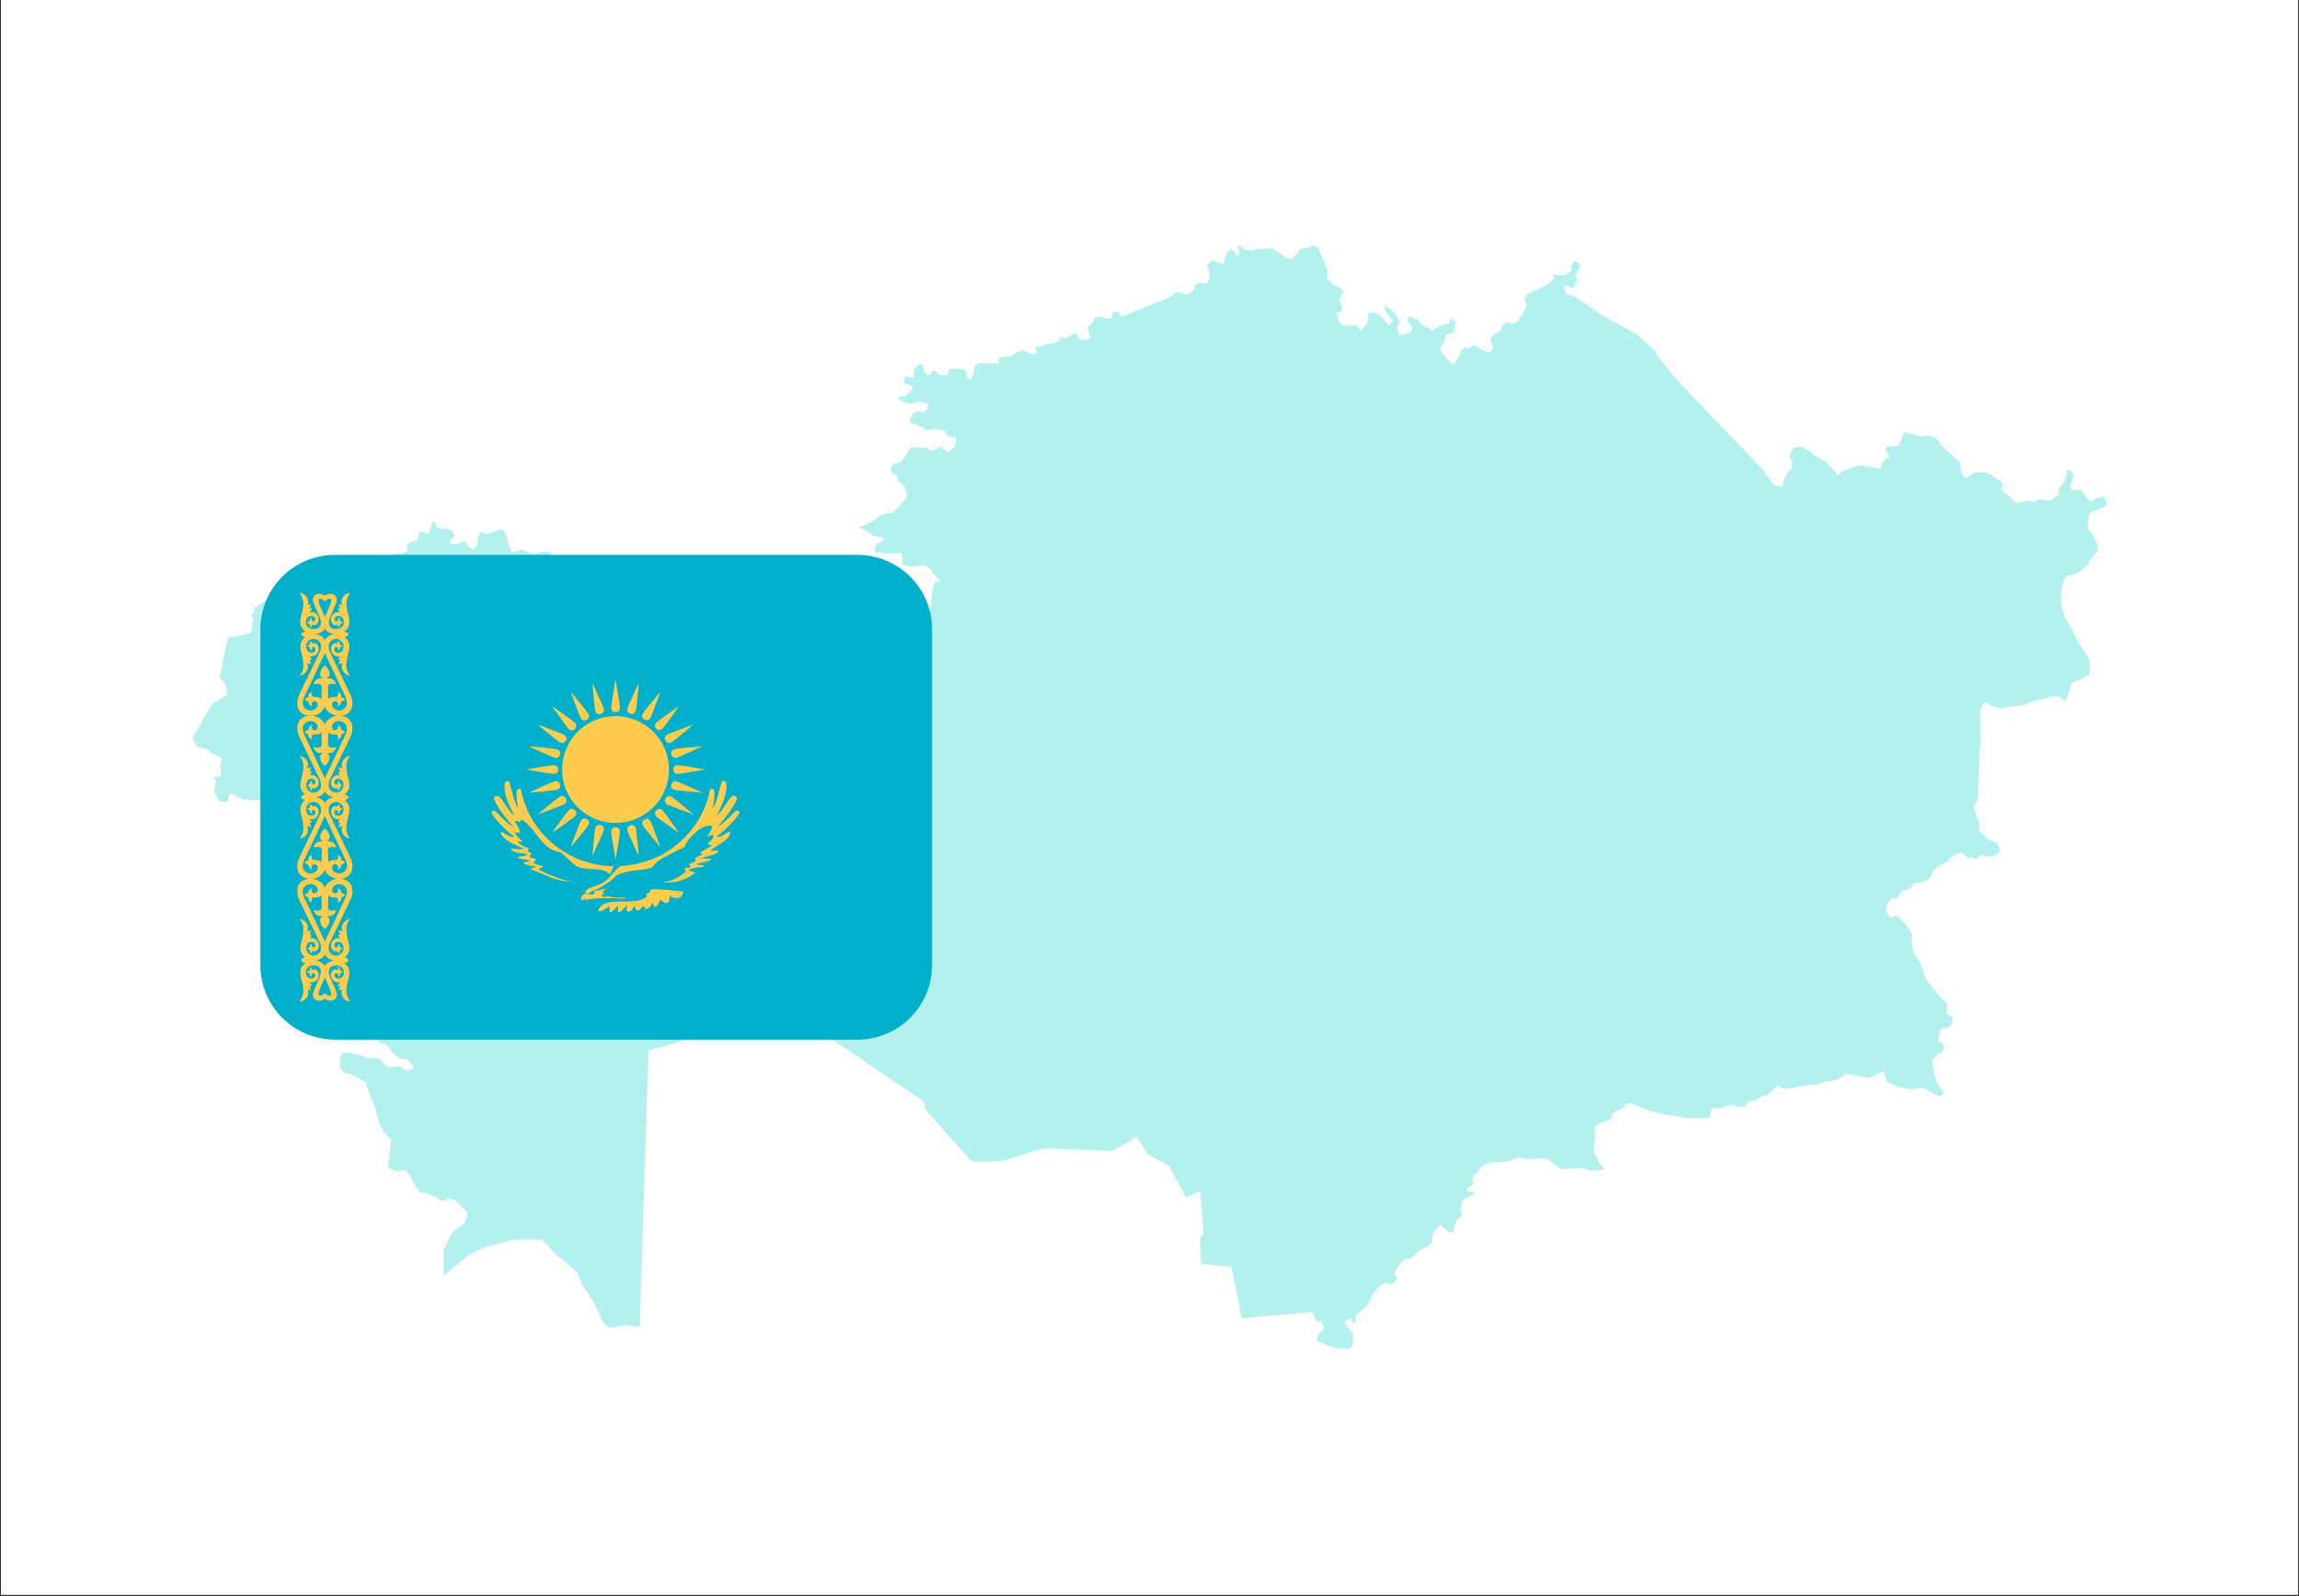
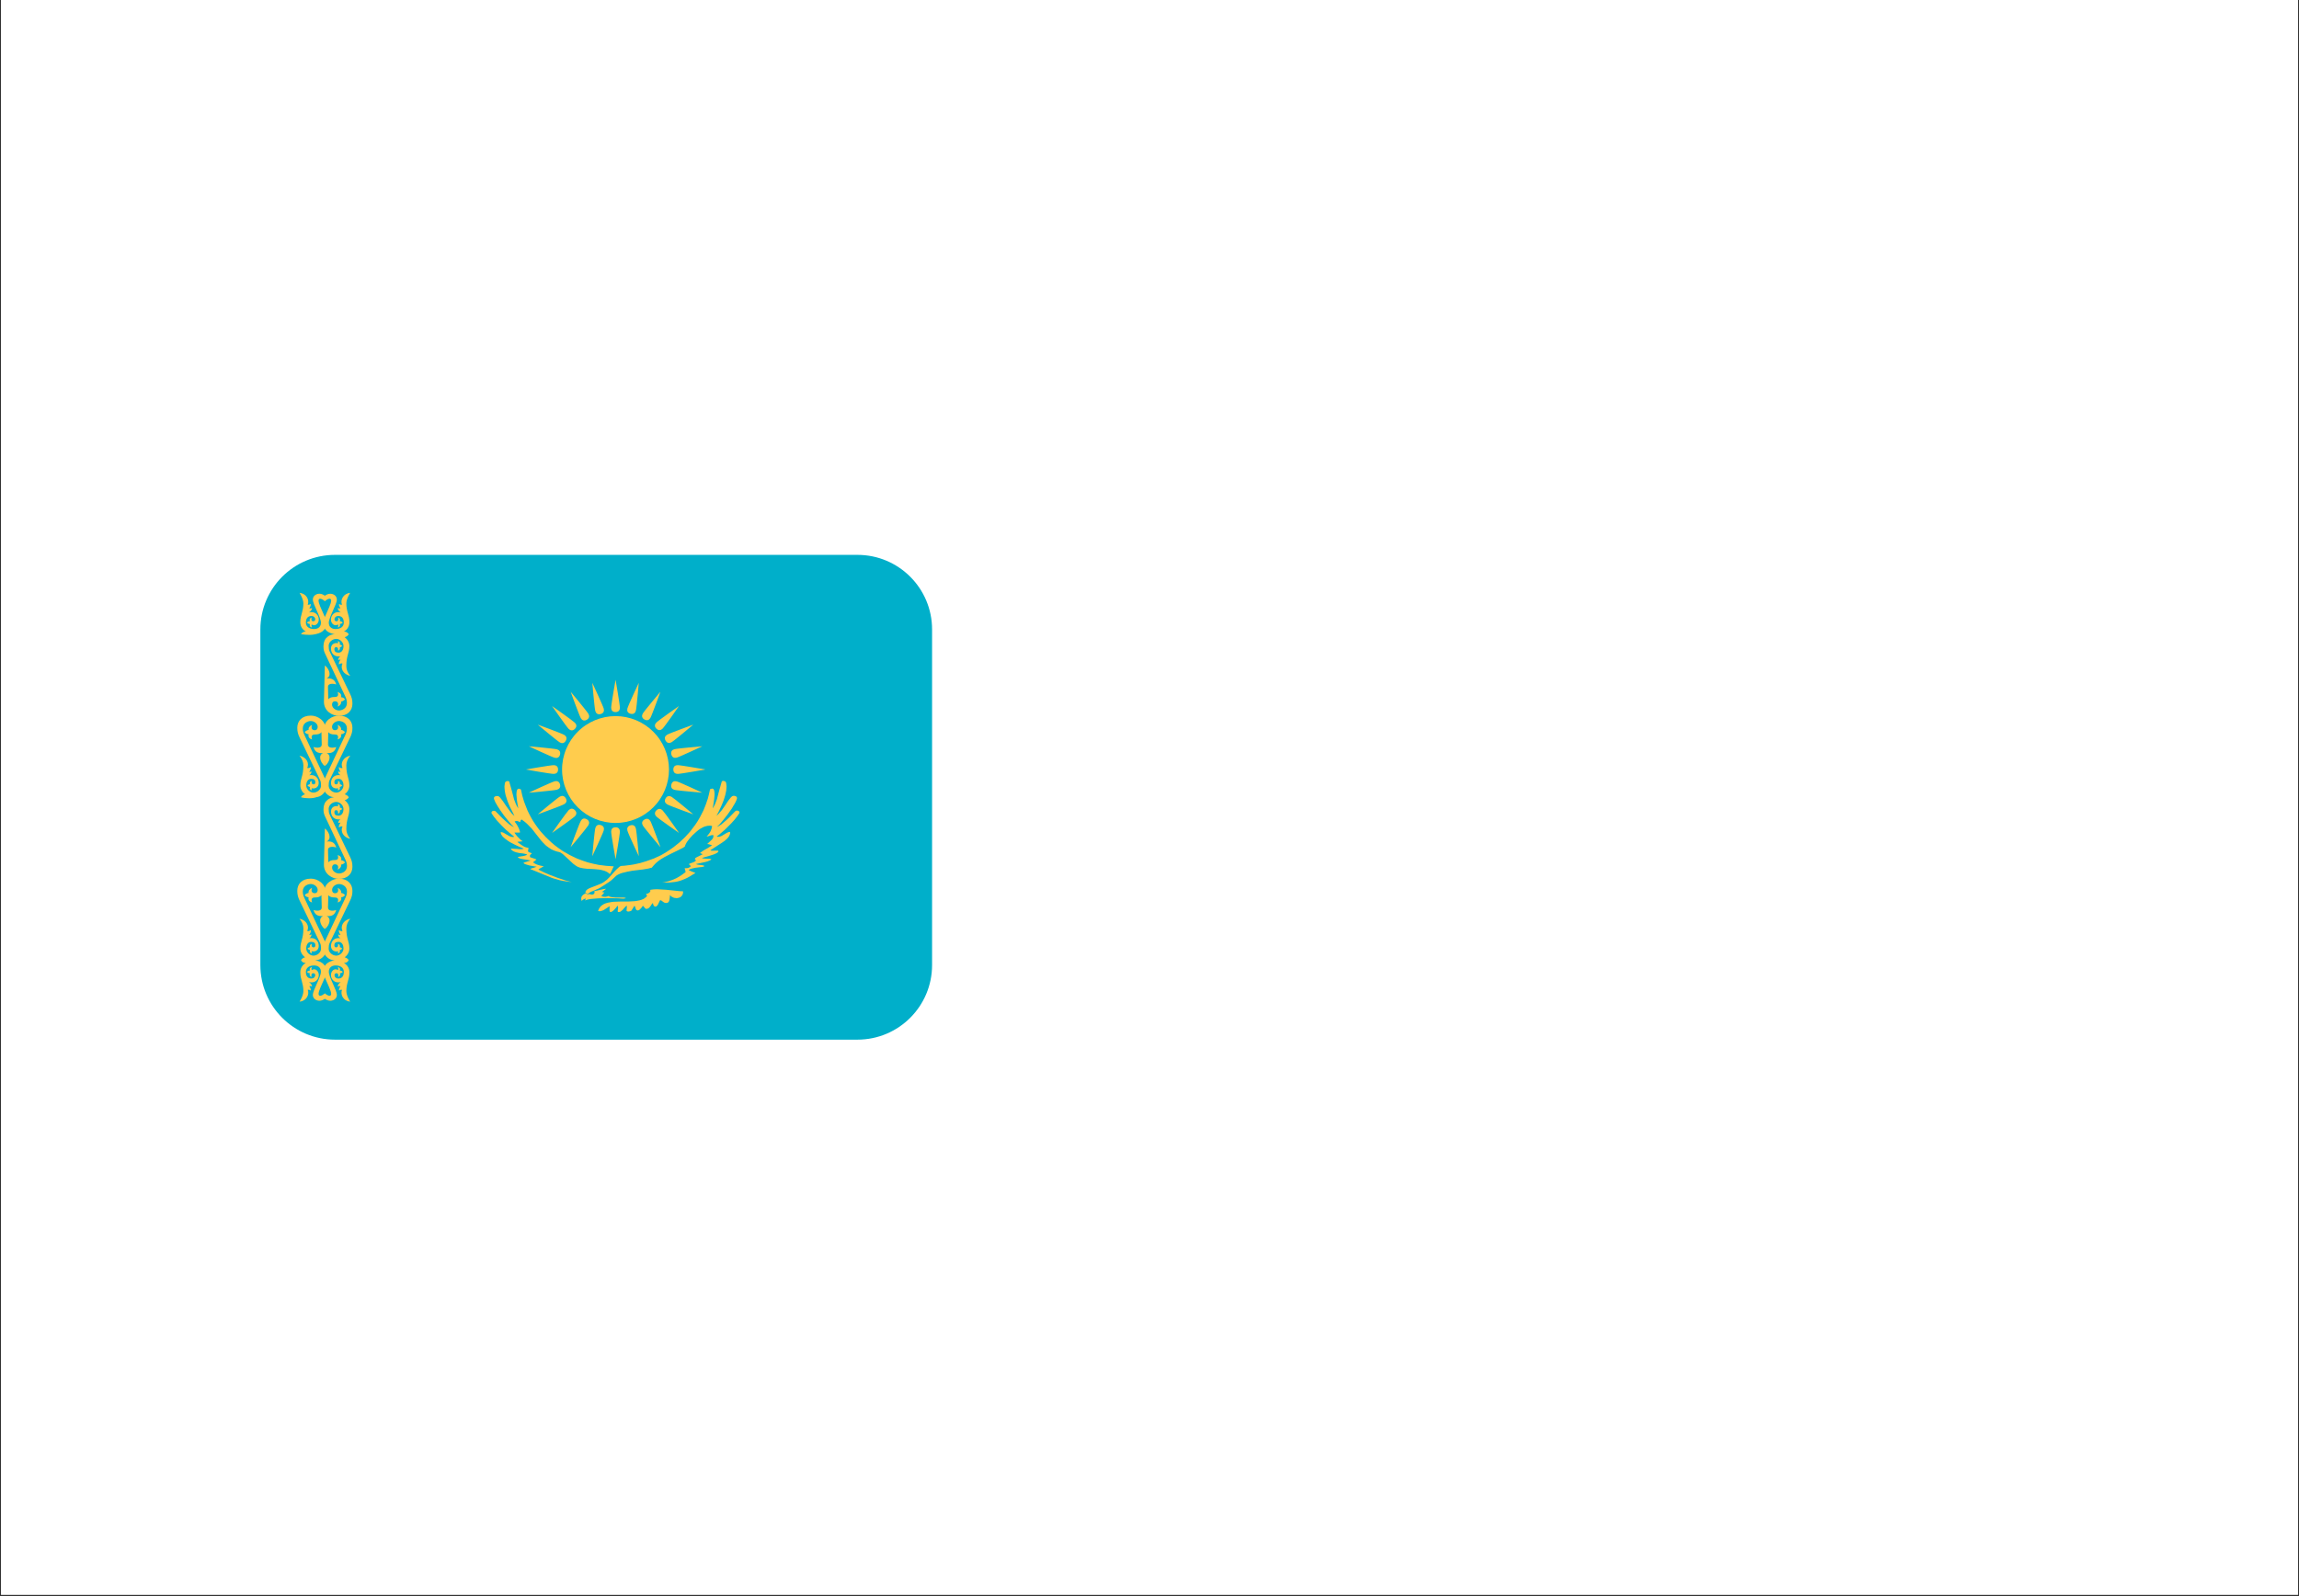
<svg xmlns="http://www.w3.org/2000/svg" width="1080" zoomAndPan="magnify" viewBox="0 0 810 562.5" height="750" preserveAspectRatio="xMidYMid meet" version="1.0">
  <rect x="0" y="0" width="810" height="562.5" fill="#333333" stroke="none" />
  <defs>
    <filter x="0%" y="0%" width="100%" height="100%" id="14a6bde459">
      <feColorMatrix values="0 0 0 0 1 0 0 0 0 1 0 0 0 0 1 0 0 0 1 0" color-interpolation-filters="sRGB" />
    </filter>
    <clipPath id="fe97a69258">
      <path d="M 0.359 0 L 809.641 0 L 809.641 562 L 0.359 562 Z M 0.359 0 " clip-rule="nonzero" />
    </clipPath>
    <mask id="9fd9a87c1f">
      <g filter="url(#14a6bde459)">
        <rect x="-81" width="972" fill="#000000" y="-56.25" height="675" fill-opacity="0.3" />
      </g>
    </mask>
    <clipPath id="642a4168fc">
      <path d="M 0.801 0.414 L 675.199 0.414 L 675.199 389.613 L 0.801 389.613 Z M 0.801 0.414 " clip-rule="nonzero" />
    </clipPath>
    <clipPath id="e1a71b0f2c">
-       <rect x="0" width="676" y="0" height="390" />
-     </clipPath>
+       </clipPath>
    <clipPath id="97255ea6d9">
      <path d="M 91.668 195.547 L 328.461 195.547 L 328.461 366.395 L 91.668 366.395 Z M 91.668 195.547 " clip-rule="nonzero" />
    </clipPath>
  </defs>
  <g clip-path="url(#fe97a69258)">
    <path fill="#ffffff" d="M 0.359 0 L 809.641 0 L 809.641 562 L 0.359 562 Z M 0.359 0 " fill-opacity="1" fill-rule="nonzero" />
    <path fill="#ffffff" d="M 0.359 0 L 809.641 0 L 809.641 562 L 0.359 562 Z M 0.359 0 " fill-opacity="1" fill-rule="nonzero" />
  </g>
  <g mask="url(#9fd9a87c1f)">
    <g transform="matrix(1, 0, 0, 1, 67, 86)">
      <g clip-path="url(#e1a71b0f2c)">
        <g clip-path="url(#642a4168fc)">
          <path fill="#00cfc8" d="M 10.32 152.883 L 13.328 138.711 L 18.48 137.848 L 21.488 136.992 L 21.914 133.551 L 22.348 131.84 L 21.488 131.031 L 22.691 129.582 L 22.691 128.141 L 24.613 127.18 L 26.297 125.738 C 27.262 125.016 28.461 125.254 28.461 125.254 L 29.906 126.703 L 31.105 128.625 L 31.832 131.512 L 32.555 133.434 C 33.996 135.117 34.477 135.84 34.719 136.562 C 34.957 137.281 34.719 135.117 34.957 137.281 C 35.199 139.449 35.434 141.133 35.434 141.133 C 36.641 142.332 36.641 142.332 36.641 142.332 C 36.641 142.332 34.719 140.648 36.641 142.332 C 38.562 144.02 37.363 143.539 38.562 144.02 C 39.77 144.5 41.934 144.262 41.934 144.262 L 45.301 142.09 L 47.227 140.648 C 47.707 139.688 46.984 138.246 46.984 138.246 L 45.543 136.562 L 45.301 135.359 L 46.262 133.195 L 46.02 131.512 L 45.301 129.824 L 46.262 127.18 L 46.262 125.496 L 46.02 123.574 C 46.742 123.812 50.113 123.332 50.113 123.332 L 52.277 122.852 L 53.957 121.41 L 55.406 120.445 L 57.809 119.961 L 59.25 119.961 L 59.973 118.762 L 59.012 116.359 L 59.25 114.43 L 60.215 112.508 L 61.898 112.023 L 64.301 112.746 L 67.191 112.746 L 68.395 111.305 L 70.078 109.859 L 72.242 109.137 L 74.887 108.895 L 76.574 108.18 L 76.332 106.254 L 77.531 105.051 C 78.98 105.051 80.422 103.844 80.422 103.844 L 80.422 101.68 L 82.824 101.441 C 82.586 102.645 84.266 101.922 84.266 101.922 L 84.988 99.516 L 85.473 97.594 C 86.672 98.316 87.152 100 87.152 100 C 88.117 100.723 90.039 100.238 90.039 100.238 L 92.203 101.199 C 93.168 102.164 93.168 103.129 93.168 103.129 L 91.488 104.328 L 91.965 105.773 L 94.133 105.773 L 96.297 104.809 C 97.496 104.809 97.98 106.492 97.98 106.492 C 98.219 107.457 100.145 107.457 100.145 107.457 C 101.109 106.016 101.348 104.809 101.348 103.844 C 101.348 102.887 102.547 101.441 102.547 101.441 L 104.477 102.164 C 106.16 101.922 108.082 100.965 108.082 100.965 C 109.285 100.238 110.246 100.48 110.727 101.441 C 111.211 102.402 111.934 104.809 111.934 104.809 L 112.652 107.215 L 113.375 108.66 L 116.742 107.695 L 119.391 108.66 L 121.312 109.379 L 123.234 108.66 C 123.957 108.18 126.363 108.418 126.363 108.418 C 127.805 109.621 129.25 110.824 129.25 110.824 C 129.973 112.508 130.211 114.91 130.211 114.91 C 131.656 116.359 133.34 117.316 133.34 117.316 L 134.785 117.797 L 136.949 119.238 C 138.391 120.445 139.113 120.926 138.871 121.645 C 138.629 122.367 138.871 123.09 139.113 123.812 C 139.355 124.531 141.035 125.016 141.035 125.016 C 142 126.219 142.48 126.938 142.48 127.66 C 142.48 128.383 143.441 128.141 142.965 129.824 C 142.48 131.512 142.48 133.918 142.48 133.918 C 143.441 135.598 144.645 135.598 144.645 135.598 L 146.086 133.434 L 147.051 130.547 L 147.293 127.66 L 146.809 126.219 L 145.609 124.289 L 145.848 122.125 L 147.531 122.125 L 150.902 124.289 L 152.344 126.453 L 153.309 126.219 L 154.023 128.141 L 153.309 129.824 L 154.75 130.789 L 156.914 131.512 L 158.117 132.953 C 159.559 132.23 160.523 133.434 160.523 133.434 L 161.48 134.875 L 163.168 135.84 L 164.609 136.082 L 167.738 133.918 L 170.145 132.23 L 170.867 130.305 L 171.59 128.625 L 172.066 126.703 L 174.953 126.938 C 175.918 126.219 175.918 124.531 175.918 124.531 C 177.117 124.289 177.117 123.332 177.117 123.332 L 177.602 122.367 L 179.523 124.531 L 181.211 125.254 L 181.688 124.289 L 181.445 123.09 C 182.41 122.367 187.703 122.367 187.703 122.367 L 189.625 122.367 L 190.59 124.289 L 190.59 126.219 C 190.832 127.418 192.512 127.66 192.512 127.66 C 193.957 128.625 196.121 128.625 196.121 128.625 C 196.848 127.66 198.285 127.418 198.285 127.418 L 198.77 126.219 L 198.527 122.125 C 199.734 121.645 201.898 122.609 201.898 122.609 L 203.578 122.609 L 206.227 121.645 L 207.43 120.688 L 209.355 121.645 L 210.07 123.332 L 212 123.812 L 212.957 125.977 L 212.957 128.383 L 213.922 130.066 C 214.645 130.789 214.645 130.789 214.645 130.789 L 216.57 132.469 L 218.734 133.195 L 222.102 133.676 L 225.465 134.395 L 227.152 135.359 L 227.395 137.523 L 227.395 139.211 L 229.801 138.484 L 232.203 137.523 L 233.645 137.047 L 234.609 135.117 L 236.051 133.195 L 236.293 131.031 L 235.809 129.582 L 237.98 129.824 L 239.18 130.789 L 239.902 132.953 C 241.102 134.156 242.789 133.918 242.789 133.918 L 251.445 133.918 L 254.816 133.195 L 259.867 130.547 L 260.832 129.105 L 261.312 123.332 L 261.789 120.688 L 262.512 119.004 L 264.195 119.004 C 263.719 117.797 261.789 116.117 261.789 116.117 L 260.832 114.43 L 258.668 113.23 L 253.852 113.711 L 250.969 112.988 L 250.969 110.824 L 250.727 108.895 L 245.914 109.137 L 242.789 108.66 C 242.789 108.66 240.867 108.895 241.102 107.938 C 241.344 106.973 241.586 105.773 242.309 105.531 C 243.031 105.293 244.473 104.328 244.473 104.328 C 244.473 104.328 244.23 103.367 242.547 103.129 C 240.867 102.887 240.867 103.129 239.66 102.164 C 238.457 101.199 238.457 101.199 238.457 101.199 L 235.57 99.758 L 238.219 98.793 L 240.867 97.594 L 243.031 95.672 L 244.953 94.949 L 247.359 94.707 L 248.559 93.742 L 250.488 91.578 L 251.93 89.895 L 252.652 88.449 L 251.688 85.566 L 250.969 84.605 C 249.281 83.879 249.039 82.68 249.039 82.68 L 249.039 81.234 L 247.602 80.992 L 246.637 79.551 L 247.602 77.629 L 250.246 76.906 L 252.168 74.5 L 254.094 71.371 L 255.539 71.613 L 256.98 71.855 L 258.902 71.613 L 261.07 72.82 L 262.512 72.578 L 264.438 71.371 C 265.883 72.336 266.84 73.535 266.84 73.535 L 269.246 71.613 C 269.969 70.41 269.727 68.004 269.727 68.004 C 269.727 68.004 267.805 68.484 266.84 67.527 C 265.883 66.562 266.117 65.359 265.398 65.598 C 264.676 65.84 262.512 65.121 262.512 65.121 L 259.625 65.598 L 257.461 64.398 L 255.539 63.434 C 255.539 63.434 253.609 63.434 253.609 62.477 C 253.609 61.512 254.574 59.828 254.574 59.828 L 256.258 58.867 L 258.184 59.348 C 259.383 59.105 260.109 57.184 260.109 57.184 L 259.867 56.219 L 256.738 55.254 L 254.816 56.219 L 253.133 56.219 L 250.488 55.254 C 249.039 54.055 249.039 54.055 249.039 54.055 L 251.688 53.574 C 252.891 53.332 253.609 51.891 253.609 51.891 C 254.816 50.688 254.816 50.688 254.816 50.688 C 254.816 50.688 256.496 52.133 254.816 50.688 C 253.133 49.246 251.688 49.246 251.688 49.246 C 251.203 47.082 252.168 46.598 252.168 46.598 L 254.094 47.082 C 255.055 46.84 255.055 48.281 255.055 46.84 C 255.055 45.395 255.055 44.195 255.055 44.195 L 256.496 42.508 L 258.184 42.508 L 258.668 44.91 L 259.383 46.359 L 260.832 45.875 L 262.031 44.434 C 263.234 45.152 263.953 46.117 263.953 46.117 C 264.918 46.117 264.918 46.117 264.918 46.117 L 266.84 46.117 L 267.562 43.953 L 270.211 43.953 L 272.613 44.195 L 273.578 45.152 L 273.578 47.082 L 275.262 47.797 L 276.227 44.434 L 276.465 42.746 L 277.906 42.031 L 282.477 42.031 L 284.883 42.266 L 284.883 40.344 C 286.328 39.379 288.973 39.625 288.973 39.625 L 291.379 38.18 L 293.543 37.453 C 294.984 38.18 296.672 38.902 296.672 38.902 L 298.355 38.418 L 297.629 36.496 C 299.316 36.016 301.723 35.289 301.723 35.289 L 304.367 35.051 L 306.051 34.09 L 306.773 32.887 L 308.695 33.125 L 312.066 31.203 L 313.266 33.367 C 314.711 34.566 317.117 33.125 317.117 33.125 L 316.152 29.516 L 317.602 28.074 L 318.801 25.91 C 320.48 25.188 322.41 26.152 322.41 26.152 L 324.332 26.395 L 325.297 23.988 L 326.98 23.746 L 327.945 25.672 C 329.145 25.188 344.781 18.938 344.781 18.938 L 347.426 17.008 L 351.273 17.73 L 353.441 16.531 L 354.16 14.363 L 355.363 13.645 L 358.012 13.879 C 358.734 13.402 359.211 11.238 359.211 11.238 L 358.969 9.07 L 358.25 7.387 L 360.414 5.707 L 364.027 7.148 L 365.227 3.059 L 366.906 1.613 L 369.312 4.5 L 369.555 2.578 L 369.078 0.895 C 369.555 0.172 371.719 1.855 371.719 1.855 C 372.922 2.82 375.57 1.855 375.57 1.855 L 378.699 1.613 L 381.102 1.613 L 383.75 3.059 L 386.152 4.984 L 388.316 5.223 L 391.203 1.855 L 394.574 1.133 L 395.531 0.414 L 397.457 1.371 L 398.902 4.984 L 399.625 6.426 L 400.586 9.07 L 400.586 11.715 L 402.508 14.363 L 404.918 15.328 L 406.359 16.77 L 405.395 18.215 L 404.918 20.137 L 405.637 21.582 L 405.875 23.508 L 403.711 24.223 L 404.918 27.594 C 405.875 28.797 407.559 28.797 407.559 28.797 L 410.203 28.559 C 411.41 28.559 412.367 30.723 412.367 30.723 L 413.816 29.039 C 413.816 29.039 414.539 28.316 414.781 27.352 C 415.02 26.395 415.262 24.223 415.262 24.223 L 417.426 23.988 L 419.832 25.672 C 419.832 25.672 422.477 29.516 422.719 28.559 C 422.957 27.594 423.918 26.871 423.918 26.871 L 421.996 25.188 L 421.273 23.746 L 420.547 22.059 C 421.031 21.344 424.641 24.465 424.641 24.465 C 424.883 25.672 425.84 26.871 425.84 26.871 C 426.562 28.559 424.883 29.039 424.883 29.039 L 426.082 32.164 L 428.488 31.688 L 430.414 30.723 L 430.414 29.039 L 428.727 26.871 L 429.449 25.43 L 432.34 26.629 L 434.262 28.559 L 435.707 29.281 L 437.629 30.48 L 440.277 28.797 C 441.957 28.559 443.641 27.836 443.641 27.836 L 444.121 26.152 L 445.809 27.352 L 445.328 30.961 L 442.441 31.926 C 442.441 31.926 442.199 33.609 441.719 34.566 C 441.234 35.531 439.793 37.453 440.52 37.695 C 441.234 37.938 441.957 39.379 441.957 39.379 L 443.641 41.305 C 443.641 41.305 445.328 42.988 445.57 42.031 C 445.809 41.066 447.25 39.379 447.25 39.379 L 447.734 37.453 L 449.176 36.496 C 450.621 37.215 451.102 36.254 451.102 36.254 L 452.301 35.531 L 454.465 36.738 C 455.43 37.695 457.594 38.18 457.594 38.18 C 459.035 37.695 459.035 35.773 459.035 35.773 L 458.316 34.328 L 458.078 33.125 L 459.758 31.688 L 461.684 30.48 L 461.922 29.039 L 463.609 27.594 L 465.773 28.074 L 467.695 27.352 L 469.621 24.223 L 470.824 22.059 L 470.344 19.895 C 470.344 19.895 469.859 19.656 470.344 18.695 C 470.824 17.73 472.508 17.008 472.508 17.008 L 476.117 15.328 L 479.242 13.402 L 480.445 12.199 L 480.203 10.758 L 484.055 11.238 L 486.461 9.551 C 486.461 9.551 486.703 9.07 486.703 8.113 C 486.703 7.148 487.66 6.188 487.66 6.188 L 489.348 6.664 C 489.348 6.664 489.832 7.387 489.59 8.113 C 489.348 8.836 487.902 11 487.902 11 C 487.902 11 488.867 12.199 488.625 12.922 C 488.383 13.645 486.945 15.809 486.945 15.809 C 486.945 15.809 484.773 13.879 484.297 14.844 C 483.816 15.809 484.531 17.973 485.98 17.973 C 487.422 17.973 489.348 19.656 489.348 19.656 L 494.16 22.785 L 497.523 25.188 L 509.793 31.926 L 515.57 37.215 L 519.176 42.266 L 523.504 47.559 L 554.051 79.551 L 557.902 84.844 L 560.789 85.566 L 561.508 83.164 L 562.711 80.512 L 564.152 79.312 L 564.637 76.906 L 563.438 75.223 L 564.637 72.098 C 565.84 71.133 568.246 71.613 568.246 71.613 L 570.891 73.297 L 573.055 74.984 L 576.184 76.664 L 577.867 78.59 C 577.867 78.59 579.547 79.793 580.031 80.992 C 580.512 82.199 581.719 80.277 581.719 80.277 L 585.324 78.828 L 588.449 77.871 L 591.578 78.59 L 595.426 79.07 L 596.629 76.184 L 598.793 74.984 L 597.113 72.336 L 598.07 71.371 L 601.922 71.133 L 602.883 68.969 L 603.848 66.32 L 609.621 67.762 L 612.75 67.527 L 615.391 68.484 L 616.594 70.648 L 619.48 73.297 L 621.406 74.984 L 623.332 76.906 L 624.051 80.512 L 625.496 82.68 L 628.621 80.512 L 632.711 80.512 L 635.117 81.715 L 638.488 84.121 L 638.246 86.77 C 639.445 87.73 641.367 89.172 641.367 89.172 L 643.055 91.336 C 644.016 91.336 647.145 90.379 647.145 90.379 L 649.789 90.855 L 651.473 89.895 L 654.359 90.379 C 655.805 90.855 657.004 89.172 657.004 89.172 L 658.453 88.449 L 658.211 86.527 L 659.891 84.363 C 660.855 83.164 661.098 80.992 661.098 80.992 L 661.332 79.551 C 663.02 79.793 663.742 81.477 663.504 82.199 C 663.262 82.918 663.02 83.879 662.539 84.844 C 662.055 85.809 663.02 87.008 663.02 87.008 L 666.148 86.527 C 667.109 87.973 668.312 89.656 668.312 89.656 L 669.512 90.855 L 671.676 89.656 L 674.086 88.934 C 675.527 90.621 675.527 92.059 674.57 92.543 C 673.605 93.023 670.234 94.223 669.512 94.707 C 668.793 95.188 669.277 95.91 668.793 97.113 C 668.312 98.316 668.555 99.758 668.793 100.48 C 669.035 101.199 670.477 102.645 670.477 102.645 C 670.477 102.645 671.441 104.328 671.676 105.531 C 671.922 106.73 672.398 107.695 671.676 108.66 C 670.957 109.621 669.277 111.543 669.277 111.543 C 669.277 111.543 668.555 113.23 667.59 113.953 C 666.625 114.672 665.668 115.875 663.984 116.359 C 662.297 116.836 661.332 116.359 660.617 117.559 C 659.891 118.762 659.176 122.125 659.176 122.125 C 659.176 122.125 659.176 124.773 659.176 125.977 C 659.176 127.18 660.133 130.789 660.133 130.789 L 661.816 133.918 L 663.504 136.805 L 665.426 140.648 L 667.109 143.297 L 669.277 146.664 L 669.277 151.234 C 668.555 152.434 662.781 154.844 662.781 154.844 L 661.574 159.172 L 660.617 161.336 L 658.691 159.414 L 655.805 159.414 C 655.805 159.414 653.641 160.137 652.438 160.371 C 651.23 160.613 652.438 160.137 650.273 160.855 C 648.109 161.578 645.703 162.543 645.703 162.543 C 645.703 162.543 639.445 163.262 638.727 163.5 C 638.004 163.742 634.395 162.777 634.395 162.777 C 634.395 162.777 632.992 160.816 632.23 161.578 C 630.066 163.742 630.785 166.148 630.785 168.312 C 630.785 170.48 630.785 176.008 630.543 177.215 C 630.309 178.418 630.066 195.016 629.824 195.738 C 629.586 196.453 628.379 198.383 628.379 198.383 L 629.344 201.508 C 629.344 201.508 630.543 203.676 630.309 204.875 C 630.066 206.082 630.543 207.039 630.543 207.039 L 633.195 209.688 L 636.559 211.133 C 636.559 211.133 638.004 213.539 637.281 214.496 C 636.559 215.461 634.152 215.941 634.152 215.941 L 630.785 215.219 L 629.102 216.902 C 629.102 216.902 628.145 215.941 627.18 216.184 C 626.215 216.418 626.215 216.418 626.215 216.418 C 626.215 216.418 624.531 214.254 623.57 214.496 C 622.609 214.738 620.441 215.941 620.441 215.941 C 620.441 215.941 619.723 217.141 618.758 217.867 C 617.801 218.59 618.039 218.105 616.594 218.828 C 615.148 219.547 613.465 221.957 613.465 221.957 C 613.465 221.957 613.227 223.398 612.027 224.121 C 610.82 224.84 609.621 225.082 609.621 225.082 L 607.457 225.32 L 605.527 227.484 L 603.848 227.727 C 601.684 228.934 602.164 230.133 601.441 230.613 C 600.719 231.098 600.234 230.375 599.277 230.855 C 598.312 231.336 597.594 233.742 597.594 233.742 C 596.629 234.941 599.277 237.59 599.277 237.59 C 600.477 236.387 601.684 236.871 601.684 236.871 L 603.605 239.035 L 605.285 240.957 L 606.734 243.363 C 606.734 243.363 606.492 245.043 606.492 246.008 C 606.492 246.973 606.734 248.172 607.215 249.621 C 607.699 251.059 609.137 252.508 609.621 253.707 C 610.098 254.91 611.543 259 611.543 259 L 613.465 261.645 L 616.836 265.496 C 616.836 265.496 618.277 266.695 618.758 267.66 C 619.242 268.621 618.758 271.266 618.758 271.266 C 620.203 271.988 621.164 272.711 621.164 272.711 C 621.164 272.711 620.441 276.074 619.48 276.074 C 618.52 276.074 617.078 276.316 616.594 277.039 C 616.113 277.762 615.871 280.887 615.871 280.887 L 617.316 281.609 C 618.52 283.289 617.559 284.496 616.355 285.219 C 615.148 285.941 614.43 286.418 613.949 287.383 C 613.465 288.348 614.43 292.195 614.43 292.195 L 615.391 295.562 L 617.078 297.969 C 617.078 297.969 618.52 299.168 617.316 299.891 C 616.113 300.613 615.629 300.133 614.191 299.41 C 612.75 298.691 611.785 297.969 611.785 297.969 C 611.785 297.969 611.543 297.484 609.621 297.484 C 607.699 297.484 607.457 298.211 605.047 297.727 C 602.645 297.246 601.684 297.004 601.684 297.004 L 599.996 296.285 C 599.996 296.285 597.832 295.805 597.355 294.117 C 596.871 292.434 596.871 291.469 596.871 291.469 C 595.426 291.953 591.578 293.875 591.578 293.875 L 586.285 292.918 L 583.641 292.434 L 580.031 294.598 L 575.703 295.32 C 575.703 295.32 575.219 295.562 573.781 296.047 C 572.332 296.523 571.855 296.285 569.688 296.523 C 567.523 296.762 569.688 296.523 567.523 296.762 C 565.359 297.004 565.117 297.484 563.914 297.484 C 562.711 297.484 563.438 297.969 561.754 297.727 C 560.066 297.484 560.066 296.285 558.859 297.004 C 557.66 297.727 556.703 299.41 555.496 299.891 C 554.293 300.375 554.293 299.891 553.332 300.613 C 552.367 301.332 552.367 301.574 551.168 301.812 C 549.965 302.055 548.758 302.297 548.758 302.297 C 548.758 302.297 548.039 304.223 546.594 304.223 C 545.152 304.223 542.988 303.262 542.988 303.262 L 538.656 304.703 L 536.258 304.223 L 535.535 307.105 C 535.535 307.105 535.773 308.07 533.605 308.07 C 531.441 308.07 529.277 308.07 528.07 308.07 C 526.871 308.07 526.871 308.07 524.949 307.59 C 523.02 307.105 520.137 306.867 520.137 306.867 L 517.734 306.387 L 514.363 305.426 C 514.363 305.426 513.398 305.184 510.996 304.223 C 508.59 303.262 508.59 303.02 507.148 302.777 C 505.703 302.539 505.945 303.738 504.742 304.461 C 503.539 305.184 502.34 305.426 502.34 305.426 C 500.168 306.867 500.652 308.312 500.652 308.312 C 500.652 308.312 500.41 308.551 497.766 309.512 C 495.125 310.477 495.125 310.715 494.875 311.676 C 494.641 312.641 495.359 314.082 494.875 316.008 C 494.398 317.934 494.641 320.578 494.641 320.578 C 494.641 320.578 495.84 322.02 496.082 322.984 C 496.324 323.949 498.246 326.113 498.246 326.113 C 494.641 326.594 495.125 326.594 493.438 326.594 C 491.754 326.594 492.473 325.629 490.309 325.629 C 488.145 325.629 483.816 326.113 483.816 326.113 L 481.891 325.387 L 478.766 322.742 C 478.766 322.742 477.801 322.262 476.117 322.262 C 474.43 322.262 473.711 322.5 471.785 322.5 C 469.859 322.5 468.66 321.777 467.457 322.02 C 466.258 322.262 466.496 322.742 464.328 323.223 C 462.164 323.707 460.48 323.465 458.793 323.707 C 457.113 323.949 457.355 323.949 456.152 324.426 C 454.949 324.906 454.707 325.387 453.266 327.316 C 451.82 329.238 452.062 326.836 451.82 329.238 C 451.578 331.645 453.266 330.68 451.578 331.645 C 449.898 332.605 449.176 333.566 450.379 333.809 C 451.578 334.051 453.027 334.051 451.82 335.008 C 450.621 335.973 448.699 336.215 448.215 337.414 C 447.734 338.621 447.492 341.023 447.492 341.023 C 447.492 341.023 448.457 341.988 447.734 342.707 C 447.012 343.43 445.809 344.633 445.809 344.633 L 444.848 348.48 L 443.164 348.004 L 440.52 345.836 C 438.113 347.523 437.391 349.926 437.391 349.926 C 437.391 349.926 437.871 351.852 436.668 352.809 C 435.465 353.773 435.941 353.051 433.777 354.254 C 431.613 355.457 430.656 357.617 429.449 357.617 C 428.246 357.617 427.766 357.867 426.805 358.824 C 425.84 359.785 425.293 361.164 424.641 361.953 C 423.438 363.395 425.602 363.875 425.121 364.598 C 424.641 365.316 424.16 366.762 422.477 366.523 C 420.789 366.281 422.957 365.559 420.789 366.281 C 418.625 367.004 417.426 369.168 417.426 369.168 C 415.738 371.574 415.262 373.496 415.262 373.496 L 413.094 375.66 L 410.445 377.59 C 410.93 379.27 410.445 380.719 409.727 380.23 C 409.004 379.754 409.246 378.547 408.523 378.789 C 407.801 379.031 406.602 379.992 406.602 379.992 L 408.281 382.398 L 409.727 384.082 L 409.488 385.77 C 410.688 387.691 408.039 389.613 408.039 389.613 C 408.039 389.613 407.078 389.137 404.918 389.137 C 402.75 389.137 401.066 388.41 399.625 387.691 C 398.18 386.969 396.738 386.484 396.738 386.484 C 396.738 386.484 397.457 384.562 397.938 383.84 C 398.422 383.121 399.867 382.641 399.383 381.676 C 398.902 380.719 398.66 379.512 398.66 379.512 C 396.98 379.754 396.98 379.754 396.98 379.754 C 396.98 379.754 396.016 378.305 395.773 377.348 C 395.531 376.383 395.531 376.383 395.531 376.383 L 370.52 378.547 L 366.906 360.512 L 356.082 359.305 L 355.848 350.402 L 357.047 348.723 L 355.848 333.809 L 350.789 335.973 L 344.781 324.672 L 337.324 320.82 L 333.473 314.562 L 330.109 316.73 L 324.816 319.613 L 300.758 318.656 L 285.848 323.223 L 277.906 323.465 L 275.262 323.223 L 259.145 305.184 L 258.668 302.297 L 211.035 270.066 L 161.48 284.254 L 158.359 381.676 L 153.066 380.957 L 149.695 381.676 L 148.016 381.918 C 148.016 381.918 147.051 381.676 146.086 380.719 C 145.129 379.754 143.203 375.184 142.723 373.977 C 142.242 372.777 138.148 366.762 138.148 366.762 L 136.465 362.434 L 131.414 358.102 L 129.25 356.418 L 123.957 350.887 L 113.855 350.887 L 103.031 353.773 L 97.262 356.902 L 89.316 363.633 L 89.316 354.496 L 92.203 348.48 L 96.539 345.113 L 97.738 342.465 L 97.262 340.785 L 95.094 338.859 L 93.652 337.18 L 91.246 336.215 C 91.246 336.215 90.039 337.18 89.082 337.18 C 88.117 337.18 87.395 336.215 87.395 336.215 L 83.066 334.527 L 81.145 334.293 C 78.98 332.121 77.531 328.277 77.531 328.277 L 75.609 326.352 C 75.609 326.352 73.688 327.074 72.242 326.594 C 70.801 326.113 69.836 325.387 69.836 325.387 C 69.836 325.387 69.836 323.465 70.078 321.543 C 70.316 319.613 70.801 315.77 70.801 315.77 L 68.637 313.363 C 68.637 313.363 67.43 311.441 66.949 310.477 C 66.465 309.512 65.75 306.867 65.75 306.867 L 65.266 304.461 L 64.543 303.02 L 62.379 297.484 L 61.898 295.562 C 61.898 295.562 60.695 294.598 59.25 293.875 C 57.809 293.156 56.121 292.434 56.121 292.434 C 56.121 292.434 53.957 292.195 53.242 290.988 C 52.52 289.789 52.758 288.582 52.758 287.625 C 52.758 286.66 53.719 284.977 53.719 284.977 L 55.887 284.977 L 60.938 286.18 L 62.863 286.902 L 65.266 286.902 L 66.949 287.383 L 69.355 290.031 C 70.316 290.27 73.93 289.789 73.93 289.789 L 76.094 291.23 L 78.496 290.754 C 78.98 289.066 76.332 287.383 76.332 287.383 L 73.93 287.141 L 71.758 285.461 L 70.078 283.289 C 70.078 283.289 69.355 282.332 68.395 281.852 C 67.43 281.367 66.227 281.367 66.227 281.367 C 66.227 281.367 66.465 280.645 66.707 279.688 C 66.949 278.723 68.395 277.281 68.395 277.281 L 72 276.797 L 74.406 276.316 L 72.723 273.195 L 69.836 271.988 L 68.637 270.543 L 72.965 267.18 L 81.145 262.852 L 86.672 262.129 L 91.004 262.129 L 94.133 262.852 L 97.016 260.68 L 97.98 256.113 L 98.461 253.707 L 97.496 248.656 L 98.219 241.68 L 97.738 239.754 L 73.445 230.855 L 65.027 232.297 L 57.809 236.387 L 54.199 240 L 52.52 243.363 L 51.07 244.566 C 51.07 244.566 51.555 242.156 51.555 241.199 C 51.555 240.234 51.312 238.551 51.312 238.551 C 51.312 238.551 50.832 239.277 50.594 240.234 C 50.355 241.199 49.629 242.156 49.629 242.156 L 48.191 240.477 L 46.984 239.035 C 45.777 239.035 44.578 237.828 44.578 237.828 L 44.82 239.754 L 46.262 240.957 L 44.578 241.922 C 44.578 241.922 43.855 240.957 43.375 240 C 42.898 239.035 41.691 238.312 41.691 238.312 C 41.691 238.312 40.492 237.348 39.77 236.871 C 39.047 236.387 34.957 232.539 34.957 232.539 L 32.793 231.578 C 30.625 230.613 29.426 229.891 29.426 229.891 C 29.426 229.891 29.906 228.691 29.668 227.969 C 29.426 227.246 29.906 229.172 29.426 227.246 C 28.941 225.32 28.941 225.32 28.941 225.32 L 32.555 225.32 L 33.996 227.004 L 36.883 227.004 L 37.605 226.047 C 37.605 226.047 34.957 220.754 34.477 219.547 C 33.996 218.348 30.867 206.316 30.867 206.316 L 28.219 202.469 L 27.02 198.617 L 25.574 195.973 L 18.602 195.738 L 14.031 193.566 L 13.066 196.453 C 13.066 196.453 10.422 196.938 9.938 195.973 C 9.461 195.016 8.496 193.332 8.496 192.367 C 8.496 191.402 9.219 189.48 9.219 189.48 L 8.258 187.797 L 10.66 187.559 C 11.383 187.316 10.422 183.949 10.422 183.949 L 11.145 181.785 L 10.66 180.824 C 10.66 180.824 7.773 179.859 6.574 178.656 C 5.367 177.457 2.48 177.215 2.48 177.215 C 1.766 175.293 0.801 174.086 0.801 174.086 L 7.773 162.059 L 13.066 158.934 C 13.066 158.934 13.105 154.535 10.32 152.883 " fill-opacity="1" fill-rule="nonzero" />
        </g>
        <path fill="#00cfc8" d="M 55.164 274.875 L 56.363 272.953 L 56.848 274.875 L 56.605 277.281 L 55.645 278.961 L 54.441 277.762 L 55.164 274.875 " fill-opacity="1" fill-rule="nonzero" />
      </g>
    </g>
  </g>
  <g clip-path="url(#97255ea6d9)">
    <path fill="#00afca" d="M 328.395 340.109 C 328.395 354.625 316.621 366.395 302.102 366.395 L 118.027 366.395 C 103.508 366.395 91.734 354.625 91.734 340.109 L 91.734 221.828 C 91.734 207.312 103.508 195.547 118.027 195.547 L 302.102 195.547 C 316.621 195.547 328.395 207.312 328.395 221.828 Z M 328.395 340.109 " fill-opacity="1" fill-rule="nonzero" />
  </g>
  <path fill="#ffcc4d" d="M 235.703 271.199 C 235.703 271.816 235.672 272.43 235.613 273.043 C 235.551 273.656 235.461 274.266 235.34 274.871 C 235.219 275.477 235.07 276.074 234.891 276.664 C 234.711 277.254 234.504 277.832 234.27 278.402 C 234.031 278.973 233.77 279.527 233.48 280.074 C 233.188 280.617 232.871 281.145 232.527 281.656 C 232.188 282.172 231.82 282.664 231.426 283.141 C 231.035 283.617 230.621 284.074 230.188 284.512 C 229.75 284.945 229.293 285.359 228.816 285.75 C 228.34 286.141 227.844 286.508 227.332 286.852 C 226.82 287.195 226.289 287.512 225.746 287.801 C 225.203 288.094 224.645 288.355 224.074 288.59 C 223.508 288.828 222.926 289.035 222.336 289.215 C 221.746 289.395 221.148 289.543 220.543 289.664 C 219.938 289.781 219.328 289.875 218.715 289.934 C 218.102 289.996 217.484 290.023 216.867 290.023 C 216.25 290.023 215.637 289.996 215.023 289.934 C 214.41 289.875 213.801 289.781 213.195 289.664 C 212.59 289.543 211.992 289.395 211.402 289.215 C 210.812 289.035 210.23 288.828 209.66 288.59 C 209.09 288.355 208.535 288.094 207.988 287.801 C 207.445 287.512 206.918 287.195 206.406 286.852 C 205.891 286.508 205.398 286.141 204.922 285.75 C 204.441 285.359 203.988 284.945 203.551 284.512 C 203.113 284.074 202.699 283.617 202.309 283.141 C 201.918 282.664 201.551 282.172 201.207 281.656 C 200.867 281.145 200.547 280.617 200.258 280.074 C 199.969 279.527 199.703 278.973 199.469 278.402 C 199.23 277.832 199.023 277.254 198.844 276.664 C 198.664 276.074 198.516 275.477 198.395 274.871 C 198.277 274.266 198.184 273.656 198.125 273.043 C 198.062 272.43 198.035 271.816 198.035 271.199 C 198.035 270.582 198.062 269.965 198.125 269.352 C 198.184 268.738 198.277 268.129 198.395 267.527 C 198.516 266.922 198.664 266.324 198.844 265.734 C 199.023 265.145 199.23 264.562 199.469 263.992 C 199.703 263.426 199.969 262.867 200.258 262.324 C 200.547 261.781 200.867 261.25 201.207 260.738 C 201.551 260.227 201.918 259.73 202.309 259.254 C 202.699 258.777 203.113 258.32 203.551 257.887 C 203.988 257.449 204.441 257.035 204.922 256.645 C 205.398 256.254 205.891 255.887 206.406 255.547 C 206.918 255.203 207.445 254.887 207.988 254.594 C 208.535 254.305 209.09 254.043 209.66 253.805 C 210.23 253.57 210.812 253.363 211.402 253.184 C 211.992 253.004 212.59 252.855 213.195 252.734 C 213.801 252.613 214.41 252.523 215.023 252.461 C 215.637 252.402 216.25 252.371 216.867 252.371 C 217.484 252.371 218.102 252.402 218.715 252.461 C 219.328 252.523 219.938 252.613 220.543 252.734 C 221.148 252.855 221.746 253.004 222.336 253.184 C 222.926 253.363 223.508 253.57 224.074 253.805 C 224.645 254.043 225.203 254.305 225.746 254.594 C 226.289 254.887 226.82 255.203 227.332 255.547 C 227.844 255.887 228.34 256.254 228.816 256.645 C 229.293 257.035 229.75 257.449 230.188 257.887 C 230.621 258.32 231.035 258.777 231.426 259.254 C 231.82 259.73 232.188 260.227 232.527 260.738 C 232.871 261.25 233.188 261.781 233.48 262.324 C 233.77 262.867 234.031 263.426 234.27 263.992 C 234.504 264.562 234.711 265.145 234.891 265.734 C 235.07 266.324 235.219 266.922 235.34 267.527 C 235.461 268.129 235.551 268.738 235.613 269.352 C 235.672 269.965 235.703 270.582 235.703 271.199 Z M 235.703 271.199 " fill-opacity="1" fill-rule="nonzero" />
  <path fill="#ffcc4d" d="M 216.883 250.953 C 218 250.941 218.406 250.238 218.406 249.402 C 218.406 248.285 216.883 239.57 216.883 239.57 C 216.883 239.57 215.332 248.285 215.332 249.402 C 215.332 250.238 215.75 250.953 216.883 250.953 Z M 216.883 291.551 C 215.75 291.555 215.332 292.258 215.332 293.094 C 215.332 294.219 216.883 302.812 216.883 302.812 C 216.883 302.812 218.406 294.211 218.406 293.094 C 218.414 292.266 218 291.551 216.883 291.551 Z M 211.617 290.754 C 210.531 290.477 209.961 291.051 209.742 291.859 C 209.453 292.934 208.672 301.754 208.672 301.754 C 208.672 301.754 212.426 293.73 212.715 292.652 C 212.938 291.844 212.707 291.043 211.617 290.754 Z M 222.133 251.539 C 223.227 251.828 223.816 251.25 224.035 250.445 C 224.324 249.363 225.047 240.656 225.047 240.656 C 225.047 240.656 221.352 248.562 221.055 249.652 C 220.84 250.453 221.051 251.25 222.133 251.539 Z M 206.73 288.719 C 205.75 288.172 205.047 288.57 204.633 289.301 C 204.074 290.27 201.039 298.578 201.039 298.578 C 201.039 298.578 206.738 291.805 207.297 290.84 C 207.719 290.109 207.711 289.281 206.73 288.719 Z M 227.039 253.555 C 228.02 254.121 228.742 253.711 229.156 252.988 C 229.719 252.016 232.672 243.805 232.672 243.805 C 232.672 243.805 227.047 250.484 226.48 251.453 C 226.07 252.176 226.07 252.996 227.039 253.555 Z M 202.539 285.504 C 201.734 284.723 200.953 284.926 200.359 285.516 C 199.574 286.312 194.484 293.555 194.484 293.555 C 194.484 293.555 201.75 288.48 202.539 287.699 C 203.129 287.105 203.34 286.293 202.539 285.504 Z M 231.258 256.789 C 232.062 257.582 232.855 257.379 233.449 256.789 C 234.242 256 239.227 248.816 239.227 248.816 C 239.227 248.816 232.066 253.824 231.277 254.621 C 230.688 255.211 230.469 256 231.258 256.789 Z M 199.328 281.305 C 198.758 280.344 197.949 280.344 197.219 280.758 C 196.246 281.316 189.461 286.996 189.461 286.996 C 189.461 286.996 197.789 283.984 198.758 283.426 C 199.488 283.008 199.895 282.285 199.328 281.305 Z M 234.5 261.008 C 235.07 261.984 235.898 261.992 236.617 261.578 C 237.59 261.012 244.262 255.375 244.262 255.375 C 244.262 255.375 236.051 258.352 235.078 258.91 C 234.355 259.332 233.949 260.035 234.5 261.008 Z M 197.312 276.422 C 197.008 275.344 196.219 275.133 195.41 275.344 C 194.332 275.633 186.305 279.367 186.305 279.367 C 186.305 279.367 195.129 278.609 196.207 278.32 C 197.016 278.098 197.602 277.512 197.312 276.422 Z M 236.531 265.91 C 236.832 267 237.621 267.223 238.43 267.008 C 239.516 266.719 247.426 262.996 247.426 262.996 C 247.426 262.996 238.719 263.746 237.629 264.035 C 236.828 264.246 236.242 264.832 236.531 265.91 Z M 196.621 271.184 C 196.609 270.066 195.902 269.66 195.07 269.66 C 193.953 269.66 185.234 271.184 185.234 271.184 C 185.234 271.184 193.953 272.734 195.07 272.734 C 195.902 272.734 196.621 272.316 196.621 271.184 Z M 237.234 271.184 C 237.242 272.316 237.945 272.734 238.781 272.734 C 239.902 272.734 248.504 271.184 248.504 271.184 C 248.504 271.184 239.898 269.66 238.781 269.66 C 237.945 269.652 237.234 270.066 237.234 271.184 Z M 197.312 265.949 C 197.586 264.863 197.016 264.293 196.207 264.074 C 195.129 263.785 186.305 263.004 186.305 263.004 C 186.305 263.004 194.332 266.758 195.41 267.047 C 196.219 267.262 197.023 267.039 197.312 265.949 Z M 236.539 276.457 C 236.25 277.547 236.828 278.137 237.629 278.355 C 238.715 278.645 247.426 279.367 247.426 279.367 C 247.426 279.367 239.516 275.668 238.426 275.379 C 237.621 275.168 236.828 275.371 236.539 276.457 Z M 199.336 261.066 C 199.883 260.094 199.48 259.383 198.75 258.969 C 197.785 258.41 189.469 255.375 189.469 255.375 C 189.469 255.375 196.246 261.07 197.211 261.629 C 197.941 262.051 198.77 262.039 199.336 261.066 Z M 234.512 281.363 C 233.949 282.344 234.355 283.066 235.078 283.48 C 236.043 284.043 244.27 286.996 244.27 286.996 C 244.27 286.996 237.582 281.375 236.617 280.812 C 235.895 280.398 235.07 280.398 234.512 281.363 Z M 202.551 256.875 C 203.332 256.07 203.129 255.289 202.539 254.699 C 201.742 253.91 194.496 248.824 194.496 248.824 C 194.496 248.824 199.574 256.086 200.355 256.875 C 200.945 257.465 201.754 257.676 202.551 256.875 Z M 231.277 285.582 C 230.484 286.383 230.688 287.188 231.277 287.77 C 232.066 288.566 239.254 293.547 239.254 293.547 C 239.254 293.547 234.242 286.391 233.449 285.594 C 232.855 285.004 232.066 284.789 231.277 285.582 Z M 206.758 253.66 C 207.711 253.09 207.719 252.281 207.305 251.551 C 206.746 250.586 201.066 243.797 201.066 243.797 C 201.066 243.797 204.074 252.121 204.633 253.09 C 205.047 253.816 205.777 254.227 206.758 253.66 Z M 227.066 288.82 C 226.09 289.387 226.078 290.207 226.492 290.93 C 227.059 291.902 232.699 298.574 232.699 298.574 C 232.699 298.574 229.719 290.359 229.16 289.387 C 228.742 288.672 228.031 288.258 227.066 288.82 Z M 211.637 251.645 C 212.715 251.34 212.926 250.551 212.715 249.742 C 212.426 248.668 208.691 240.645 208.691 240.645 C 208.691 240.645 209.445 249.461 209.734 250.539 C 209.953 251.348 210.543 251.934 211.637 251.645 Z M 222.152 290.852 C 221.062 291.156 220.84 291.941 221.055 292.75 C 221.344 293.836 225.066 301.742 225.066 301.742 C 225.066 301.742 224.316 293.035 224.027 291.957 C 223.816 291.148 223.23 290.562 222.152 290.852 Z M 222.152 290.852 " fill-opacity="1" fill-rule="nonzero" />
  <path fill="#ffcc4d" d="M 235.348 318.062 L 235.105 318.168 L 234.836 318.207 L 234.633 318.246 L 234.258 318.168 L 234.094 318.102 L 233.941 318.031 L 233.762 317.918 L 233.469 317.707 L 233.199 317.492 L 233.047 317.387 L 232.855 317.309 L 232.727 317.273 L 232.535 317.273 L 231.793 318.82 L 231.641 319.035 L 231.496 319.215 L 231.344 319.324 L 231.215 319.438 L 231.023 319.508 L 230.844 319.508 L 230.68 319.438 L 230.449 319.324 L 230.383 319.215 L 230.305 319.102 L 230.227 318.957 L 230.148 318.785 L 230.043 318.242 L 229.824 318.418 L 229.621 318.676 L 229.215 319.293 L 228.973 319.613 L 228.715 319.863 L 228.578 320.016 L 228.398 320.125 L 228.223 320.207 L 228.004 320.27 L 227.898 320.27 L 227.707 320.312 L 227.531 320.27 L 227.395 320.207 L 226.973 319.699 L 226.5 319.195 L 226.176 319.699 L 225.801 320.125 L 225.625 320.305 L 225.461 320.48 L 225.281 320.625 L 224.949 320.809 L 224.77 320.848 L 224.594 320.848 L 224.441 320.809 L 224.297 320.73 L 224.191 320.621 L 224.055 320.449 C 223.961 320.18 223.863 319.918 223.758 319.652 L 223.719 319.469 L 223.652 319.332 L 223.574 319.258 L 223.496 319.258 L 222.523 320.848 L 222.383 320.988 L 222.129 321.098 L 221.562 321.238 L 221.227 321.238 L 220.969 321.164 L 220.891 321.125 L 220.785 321.016 L 220.762 320.949 L 220.762 320.805 L 220.891 319.215 L 220.785 319.254 L 220.504 319.391 C 220.246 319.66 219.992 319.938 219.746 320.219 L 219.426 320.621 L 219.023 320.953 L 218.648 321.238 L 218.441 321.355 L 218.004 321.422 L 217.828 321.383 L 217.75 321.355 L 217.676 321.277 L 217.637 321.164 L 217.637 321.055 L 217.676 320.594 L 217.789 319.863 L 217.715 319.438 L 217.566 319.188 L 217.348 319.508 L 216.992 319.977 C 216.699 320.297 216.395 320.613 216.086 320.922 C 215.914 321.035 215.746 321.16 215.578 321.281 L 215.184 321.422 L 215.105 321.383 L 214.996 321.383 L 214.914 321.316 L 214.891 321.277 L 214.812 321.164 L 214.785 321.055 L 214.785 320.914 L 214.746 320.73 L 214.785 319.363 C 214.129 319.812 213.465 320.246 212.793 320.66 L 212.543 320.77 L 212.262 320.914 C 211.992 320.98 211.727 321.047 211.465 321.125 L 211.203 321.125 L 210.957 321.094 L 210.734 321.012 L 210.848 320.723 L 211.062 320.219 L 211.203 320.008 L 211.359 319.793 L 211.496 319.574 L 211.867 319.215 L 212.266 318.93 L 212.727 318.637 L 213.199 318.418 L 213.746 318.242 L 214.285 318.102 L 215.516 317.887 L 216.125 317.809 C 217.941 317.703 219.762 317.688 221.574 317.703 L 223.566 317.59 L 224.184 317.52 L 225.328 317.301 L 225.883 317.148 L 226.395 316.941 L 226.867 316.723 C 227.117 316.527 227.375 316.328 227.637 316.145 L 227.984 315.738 L 227.609 315.02 L 227.906 314.98 L 228.188 314.914 L 228.484 314.77 L 228.727 314.586 L 228.832 314.52 L 228.953 314.41 L 229.031 314.266 L 229.109 314.16 L 229.137 314.016 L 229.137 313.766 L 229.059 313.621 L 229.676 313.508 L 230.332 313.438 L 231.023 313.398 L 231.738 313.398 C 232.746 313.438 233.742 313.496 234.742 313.574 C 236.254 313.758 237.773 313.902 239.293 314.047 L 240.652 314.121 L 240.652 314.621 L 240.625 314.844 L 240.547 315.055 L 240.48 315.27 L 240.402 315.449 L 240.297 315.594 C 240.172 315.738 240.035 315.883 239.898 316.02 L 239.574 316.23 L 239.227 316.375 L 238.879 316.453 L 238.477 316.527 L 237.707 316.453 L 237.309 316.34 L 236.957 316.156 L 236.582 315.98 L 236.301 315.723 L 236.02 315.441 L 236.02 316.059 C 235.965 316.461 235.898 316.855 235.84 317.254 L 235.703 317.629 L 235.625 317.781 L 235.52 317.887 L 235.441 317.996 L 235.348 318.062 M 206.305 314.664 L 207.125 315.027 C 207.289 314.891 207.461 314.758 207.633 314.633 L 207.953 314.461 L 208.242 314.277 L 209.328 313.844 L 210.262 313.41 L 210.734 313.234 L 211.535 312.805 L 211.859 312.582 C 212.676 312.051 213.496 311.523 214.316 311.008 L 215.035 310.5 L 215.578 310.066 C 216.117 309.578 216.645 309.086 217.172 308.586 L 217.387 308.441 L 217.637 308.297 C 217.941 308.148 218.234 308.004 218.543 307.863 L 219.156 307.656 C 220.379 307.32 221.621 307.059 222.871 306.859 C 224.145 306.707 225.422 306.539 226.695 306.395 L 228.395 306.105 C 228.812 305.984 229.234 305.879 229.66 305.781 L 230.094 305.238 L 230.793 304.48 L 231.266 304.016 L 231.793 303.574 L 232.41 303.109 L 233.125 302.633 L 234.219 301.992 C 235 301.598 235.773 301.203 236.551 300.793 C 237.93 300.152 239.293 299.469 240.648 298.77 L 241.289 298.336 L 241.469 297.793 L 241.727 297.258 L 242.047 296.715 L 242.883 295.598 C 243.262 295.188 243.633 294.781 244 294.363 C 244.445 293.926 244.906 293.508 245.375 293.102 L 246.07 292.527 L 246.418 292.273 L 246.793 292.023 C 247.055 291.871 247.32 291.727 247.59 291.59 L 247.988 291.406 L 248.379 291.266 L 249.227 291.043 L 249.645 291.016 L 250.047 290.977 L 250.469 291.016 L 250.871 291.082 L 250.844 291.516 L 250.738 291.941 L 250.414 292.852 L 250.145 293.316 L 249.824 293.789 L 249.43 294.289 L 248.957 294.797 L 249.332 294.754 L 249.652 294.684 L 249.91 294.605 L 250.152 294.5 L 250.625 294.355 L 251.305 294.281 L 251.344 294.539 L 251.344 294.789 L 251.305 295.039 L 251.238 295.254 L 251.133 295.473 L 250.98 295.688 L 250.844 295.859 L 250.664 296.043 C 250.164 296.523 249.668 296.988 249.148 297.449 L 249.574 297.488 C 249.891 297.586 250.207 297.688 250.527 297.773 L 250.875 297.852 L 250.453 298.18 C 250.121 298.402 249.785 298.621 249.441 298.828 L 248.285 299.48 L 247.707 299.84 L 247.129 300.242 L 246.59 300.676 L 246.832 300.711 L 247.168 300.855 L 247.312 300.895 L 247.449 300.965 L 247.57 301 L 247.676 300.965 L 246.957 301.367 C 246.512 301.578 246.062 301.793 245.625 302.016 L 245.07 302.344 L 244.965 302.457 L 244.898 302.57 L 244.82 302.676 L 244.848 302.82 L 244.926 302.93 L 245.062 303.035 L 245.195 303.152 L 245.145 303.293 L 245.062 303.41 L 244.926 303.516 L 244.793 303.625 L 244.445 303.797 L 244.027 303.98 L 243.203 304.27 L 242.691 304.527 L 243.406 305.242 L 243.152 305.492 L 242.906 305.676 L 242.691 305.789 L 242.434 305.895 L 241.934 305.965 L 241.227 305.965 L 241.305 306.293 L 241.41 306.617 L 241.559 307.348 C 241.113 307.695 240.652 308.027 240.188 308.352 L 239.352 308.891 L 238.426 309.43 L 237.871 309.684 L 237.332 309.934 C 236.723 310.172 236.109 310.387 235.484 310.586 L 234.086 310.883 L 233.316 310.992 C 234.152 311.02 234.988 311.031 235.82 311.027 L 237.871 310.809 L 238.773 310.633 L 239.57 310.414 C 240.094 310.238 240.605 310.039 241.121 309.836 L 242.121 309.375 L 243.105 308.832 L 244.031 308.246 L 245.02 307.676 L 244.426 307.387 L 243.859 307.207 L 243.59 307.082 C 243.387 306.984 243.184 306.887 242.973 306.801 L 242.637 306.617 L 242.922 306.406 L 243.27 306.262 L 243.645 306.125 C 244.078 306.02 244.52 305.922 244.953 305.828 C 245.52 305.77 246.082 305.695 246.648 305.617 L 247.363 305.547 L 247.918 305.406 L 248.062 305.328 L 248.168 305.219 L 248.141 305.176 L 248.062 305.105 L 247.957 305.066 L 247.82 305 L 247.418 304.922 L 246.906 304.848 L 246.406 304.809 L 245.906 304.738 L 245.457 304.625 L 245.188 304.516 L 248.719 303.727 L 249.336 303.543 C 249.605 303.441 249.871 303.332 250.133 303.219 L 250.48 302.996 L 250.633 302.859 L 250.594 302.824 L 250.527 302.746 L 250.191 302.676 L 249.73 302.633 L 249.18 302.633 C 248.805 302.609 248.438 302.582 248.062 302.57 L 247.602 302.488 L 247.305 302.418 L 247.82 302.207 C 248.582 301.973 249.355 301.754 250.133 301.551 C 250.574 301.398 251.02 301.246 251.469 301.117 L 252.152 300.828 L 252.473 300.648 L 252.77 300.473 L 252.875 300.359 L 252.984 300.215 L 253.09 300.109 L 253.129 300 L 253.09 299.887 L 252.984 299.809 L 252.875 299.781 L 251.875 299.781 L 251.402 299.809 L 250.758 299.809 L 250.566 299.781 L 250.441 299.703 L 250.285 299.633 C 251.598 298.766 252.926 297.902 254.262 297.062 L 255.301 296.34 C 255.582 296.109 255.852 295.867 256.121 295.625 L 256.445 295.262 L 256.738 294.898 L 256.957 294.508 L 257.133 294.113 L 257.238 293.672 L 257.238 293.203 L 256.996 293.203 L 256.738 293.246 L 256.176 293.453 C 255.676 293.77 255.16 294.074 254.648 294.363 L 254.367 294.547 L 254.031 294.684 L 253.711 294.797 L 253.414 294.867 L 253.129 294.906 L 252.797 294.906 L 252.512 294.797 L 253.387 294.145 C 254.09 293.547 254.789 292.941 255.477 292.336 C 256.238 291.609 256.984 290.867 257.711 290.098 L 258.75 288.941 C 259.059 288.531 259.375 288.137 259.699 287.746 C 259.953 287.375 260.211 287 260.453 286.629 L 260.531 286.488 L 260.559 286.379 L 260.531 286.227 L 260.492 286.121 L 260.453 286.004 L 260.348 285.93 L 260.238 285.82 L 260.133 285.781 L 259.992 285.715 L 259.836 285.676 L 259.555 285.676 L 259.414 285.715 L 259.227 285.738 L 259.121 285.859 L 258.969 285.969 C 258.23 286.707 257.504 287.457 256.785 288.211 L 255.91 289.039 C 255.34 289.539 254.762 290.031 254.176 290.523 C 253.898 290.707 253.625 290.891 253.34 291.062 L 252.547 291.465 L 252.789 291.246 C 253.051 290.996 253.309 290.746 253.559 290.492 C 254.484 289.426 255.371 288.324 256.227 287.207 L 257.898 284.859 L 258.344 284.07 L 258.789 283.348 L 259.152 282.691 L 259.434 282.074 L 259.613 281.574 L 259.652 281.398 L 259.652 281.109 L 259.613 280.996 L 259.48 280.777 L 259.402 280.707 L 259.285 280.676 L 259.078 280.555 L 258.809 280.484 L 258.316 280.484 L 258.18 280.523 L 258.074 280.555 L 257.922 280.633 L 257.816 280.738 L 257.523 280.996 C 257.199 281.383 256.883 281.785 256.582 282.191 C 255.859 283.32 255.098 284.426 254.309 285.512 L 253.395 286.594 L 252.934 287.066 L 252.434 287.5 L 253.078 286.297 L 254.09 284.176 L 254.746 282.625 L 255.031 281.832 L 255.531 280.199 C 255.656 279.676 255.766 279.148 255.867 278.617 C 255.91 278.125 255.949 277.633 255.984 277.133 L 255.93 276.77 L 255.906 276.449 L 255.867 276.113 L 255.762 275.691 L 255.68 275.574 L 255.504 275.398 L 255.262 275.293 L 254.992 275.215 L 254.746 275.215 L 254.52 275.254 L 254.453 275.293 L 254.348 275.32 L 254.309 275.398 C 253.656 277.449 253.164 279.535 252.598 281.605 C 252.387 282.184 252.176 282.762 251.953 283.34 L 251.414 284.387 L 251.078 284.852 L 251.297 283.816 C 251.402 283.211 251.492 282.613 251.578 282.008 L 251.73 280.523 L 251.77 279.906 C 251.75 279.59 251.723 279.281 251.691 278.965 L 251.625 278.605 L 251.52 278.316 L 251.367 278.098 L 251.289 278.027 L 251.074 277.953 L 250.969 277.914 L 250.848 277.914 L 250.746 277.953 L 250.449 278.027 L 250.164 278.172 C 249.941 279.289 249.672 280.398 249.371 281.496 C 248.941 282.883 248.43 284.242 247.859 285.57 C 247.469 286.383 247.055 287.191 246.621 287.988 L 245.828 289.359 L 244.965 290.656 C 244.387 291.465 243.789 292.258 243.172 293.035 C 242.566 293.719 241.949 294.387 241.324 295.059 C 240.672 295.695 240.008 296.324 239.332 296.945 C 238.637 297.523 237.93 298.082 237.215 298.633 C 236.34 299.262 235.445 299.867 234.531 300.441 L 232.941 301.371 L 230.41 302.535 L 227.809 303.469 L 225.652 304.125 L 223.418 304.625 L 222.297 304.809 L 220.012 305.098 L 218.855 305.172 L 218.742 305.211 L 218.629 305.242 L 218.414 305.363 L 218.172 305.531 C 217.887 305.773 217.609 306.031 217.336 306.289 L 216.758 306.871 L 214.66 309.211 L 213.863 310.008 L 212.93 310.723 L 212.562 310.973 L 212.199 311.195 L 211.41 311.559 C 210.188 312.059 208.945 312.512 207.719 313.004 L 207.395 313.18 L 207.105 313.332 L 206.895 313.469 L 206.496 313.871 L 206.383 314.047 L 206.305 314.227 L 206.277 314.48 L 206.277 314.668 " fill-opacity="1" fill-rule="nonzero" />
  <path fill="#ffcc4d" d="M 219.539 316.289 L 220.141 316.367 L 220.438 316.48 L 220.504 316.512 L 220.504 316.551 L 220.438 316.551 L 220.359 316.586 L 219.781 316.695 L 219.32 316.695 L 217.809 316.586 L 213.977 316.512 C 212.965 316.527 211.949 316.551 210.938 316.586 C 210.043 316.652 209.156 316.723 208.262 316.801 L 207.574 316.914 L 206.961 317.051 C 206.816 317.105 206.68 317.156 206.535 317.195 L 206.352 317.273 L 206.207 317.387 L 206.27 317.02 L 206.43 316.652 L 205.922 316.797 L 205.488 317.012 L 205.316 317.125 L 205.168 317.27 L 205.055 317.438 L 205.027 317.621 L 204.922 317.375 L 204.844 317.148 C 204.824 316.992 204.797 316.836 204.766 316.684 C 204.805 316.492 204.844 316.301 204.871 316.113 L 204.988 315.926 L 205.055 315.781 L 205.207 315.613 L 205.496 315.324 L 205.891 315.066 L 206.336 314.816 C 206.566 314.957 206.824 315.059 207.086 315.141 C 207.316 315.172 207.586 315.133 207.855 315.066 C 208.258 315.422 209.297 315.348 209.441 314.707 C 209.5 314.496 209.492 314.227 209.441 313.984 L 209.875 313.949 L 210.379 313.871 L 211.496 313.582 L 212.082 313.469 L 212.621 313.332 L 213.129 313.262 L 213.555 313.219 L 213.379 313.371 L 212.438 314.086 L 212.082 314.336 L 212.543 314.457 L 212.945 314.527 L 212.09 315.5 L 211.867 315.789 L 212.148 315.902 L 212.438 315.98 L 212.766 316.051 L 213.418 316.051 L 214.062 315.906 L 214.316 315.758 L 214.613 315.906 L 214.902 316.02 C 215.086 316.07 215.277 316.125 215.469 316.164 C 215.914 316.211 216.363 316.262 216.816 316.301 L 219.539 316.301 M 216.242 305.316 L 215.922 305.965 L 215.555 306.801 C 215.363 307.141 215.188 307.492 215.02 307.84 L 214.836 308.023 L 214.41 307.66 L 213.938 307.332 L 213.43 307.078 L 212.898 306.867 L 211.734 306.57 L 211.164 306.465 C 210.539 306.395 209.914 306.332 209.281 306.289 C 208.445 306.273 207.617 306.234 206.789 306.168 L 205.633 306.031 L 204.984 305.918 L 204.371 305.781 L 203.727 305.559 L 203.18 305.277 L 202.781 305.012 L 201.953 304.402 C 200.742 303.266 199.547 302.117 198.305 301.004 L 197.586 300.504 L 197.258 300.359 L 196.918 300.254 L 196.305 300.117 C 195.949 299.992 195.59 299.867 195.227 299.758 C 194.891 299.594 194.551 299.441 194.207 299.289 C 193.609 298.922 193.039 298.52 192.48 298.094 L 192.117 297.758 L 191.402 297.043 L 190.711 296.285 C 189.574 294.898 188.5 293.469 187.391 292.062 C 186.859 291.496 186.32 290.945 185.766 290.398 L 185.301 289.973 L 184.828 289.578 L 183.789 288.82 L 183.684 288.855 L 183.566 288.965 L 183.453 289.109 C 183.387 289.273 183.336 289.445 183.281 289.617 L 183.242 289.762 L 182.98 289.645 L 182.762 289.531 L 182.5 289.418 L 182.281 289.348 L 181.816 289.348 L 181.559 289.418 L 181.309 289.531 C 181.508 289.781 181.699 290.031 181.883 290.289 L 182.203 290.793 L 182.789 291.91 L 183 292.457 L 183.078 292.746 L 183.156 292.961 L 183.191 293.211 L 183.191 293.422 L 181.242 293.422 L 181.527 293.855 C 181.742 294.152 181.973 294.441 182.203 294.723 L 183.402 295.918 L 183.801 296.242 L 184.168 296.496 C 183.855 296.531 183.547 296.555 183.23 296.574 L 182.281 296.68 L 182.605 296.977 C 182.887 297.172 183.164 297.379 183.441 297.586 L 183.906 297.91 L 184.379 298.199 L 184.848 298.457 L 185.281 298.602 L 185.68 298.703 L 186.004 298.777 L 186.109 298.816 L 186.188 298.895 L 186.215 298.93 L 186.215 299.066 L 186.109 299.363 L 186.082 299.57 L 186.035 299.715 L 186.035 299.82 L 186.082 300.008 L 186.109 300.152 L 186.188 300.215 L 186.293 300.297 L 186.43 300.367 L 186.613 300.406 L 186.984 300.551 L 187.16 300.617 L 187.305 300.73 L 187.34 300.77 L 187.34 300.84 L 187.305 300.879 L 187.016 301.09 L 186.871 301.234 L 186.727 301.414 L 186.727 301.562 L 186.695 301.707 L 186.766 302.094 L 188.027 302.527 L 188.316 302.594 L 188.605 302.715 L 188.824 302.824 L 189.008 302.938 L 187.812 303.875 L 188.133 304.164 L 188.535 304.383 L 189.039 304.633 C 189.402 304.762 189.766 304.883 190.133 305 L 190.672 305.105 L 191.145 305.215 L 191.57 305.215 L 191.172 305.508 L 190.664 305.828 L 190.125 306.125 L 189.723 306.414 L 190.086 306.664 C 191.184 307.227 192.309 307.754 193.453 308.219 C 195.449 309.035 197.496 309.746 199.551 310.383 C 200.012 310.492 200.465 310.613 200.922 310.742 L 201.5 310.855 L 200.336 310.742 C 199.613 310.652 198.895 310.539 198.172 310.414 L 197.16 310.199 L 195.168 309.625 L 194.234 309.297 C 191.734 308.324 189.297 307.207 186.793 306.262 L 186.977 306.156 L 187.484 305.973 L 187.805 305.898 C 188.246 305.77 188.672 305.625 189.105 305.465 C 188.246 305.336 187.391 305.184 186.535 305.008 C 186.098 304.863 185.648 304.73 185.203 304.605 L 184.945 304.492 L 184.727 304.383 L 184.551 304.266 L 184.434 304.16 L 184.434 304.125 L 184.473 304.086 L 184.582 304.047 L 184.688 303.977 L 184.977 303.863 L 186.242 303.496 L 186.969 303.246 C 185.926 303.047 184.871 302.871 183.82 302.707 L 183.316 302.59 L 182.914 302.449 L 182.77 302.371 L 182.633 302.262 L 182.512 302.195 L 182.441 302.074 L 182.551 302.004 L 182.875 301.93 C 183.211 301.879 183.551 301.82 183.887 301.754 L 184.465 301.68 C 184.793 301.59 185.117 301.492 185.438 301.387 L 185.59 301.281 L 185.734 301.164 L 185.164 300.945 L 184.793 300.879 L 184.434 300.801 L 182.777 300.586 L 182.344 300.48 L 181.941 300.398 L 181.145 300.117 L 180.777 299.934 L 180.48 299.723 L 180.191 299.469 L 179.977 299.145 L 180.055 299.105 L 180.191 299.066 L 180.375 299.066 L 180.664 299.105 L 182.039 299.18 L 182.84 299.258 L 183.848 299.258 L 184.129 299.219 L 184.355 299.145 L 184.5 299.066 C 183.82 298.789 183.145 298.5 182.473 298.199 C 182.031 297.977 181.586 297.758 181.133 297.547 L 179.766 296.832 L 179.113 296.43 C 178.715 296.148 178.32 295.859 177.926 295.562 L 177.418 295.129 L 177.195 294.879 L 176.973 294.664 L 176.832 294.445 L 176.684 294.191 L 176.539 293.98 L 176.457 293.73 L 176.398 293.266 L 176.641 293.266 L 176.93 293.297 L 177.223 293.414 L 177.512 293.52 L 178.082 293.883 L 178.734 294.242 L 179.023 294.426 L 179.344 294.598 L 179.668 294.742 L 179.957 294.855 L 180.277 294.934 L 180.566 294.965 L 180.895 294.965 L 181.18 294.855 L 180.324 294.195 C 179.613 293.613 178.918 293.008 178.227 292.402 C 177.082 291.312 175.984 290.184 174.934 289 L 174.473 288.387 L 174 287.809 C 173.742 287.441 173.488 287.066 173.238 286.688 L 173.172 286.543 L 173.172 286.293 L 173.203 286.18 L 173.238 286.074 L 173.348 286.004 L 173.453 285.891 L 173.57 285.812 L 173.711 285.773 L 173.855 285.746 L 174.145 285.746 L 174.32 285.773 L 174.48 285.812 L 174.617 285.926 C 175.398 286.699 176.168 287.48 176.926 288.277 C 177.762 289.078 178.629 289.855 179.527 290.59 L 180.355 291.121 L 180.785 291.344 L 181.184 291.484 L 180.902 291.305 L 180.145 290.551 C 179.219 289.484 178.34 288.383 177.469 287.266 C 177.09 286.738 176.715 286.215 176.348 285.676 C 176.02 285.148 175.684 284.637 175.336 284.125 C 175.059 283.672 174.797 283.215 174.539 282.75 C 174.395 282.375 174.234 282 174.078 281.633 L 174.031 281.457 L 174.031 281.16 L 174.078 281.055 L 174.215 280.84 L 174.297 280.758 L 174.406 280.695 L 174.875 280.543 L 175.379 280.543 L 175.523 280.574 L 175.629 280.613 L 175.773 280.695 L 176.176 281.055 L 177.117 282.25 C 177.852 283.383 178.629 284.484 179.43 285.57 L 180.285 286.652 L 180.758 287.121 L 181.266 287.555 C 180.691 286.461 180.133 285.359 179.605 284.242 C 179.383 283.73 179.168 283.211 178.957 282.691 L 178.668 281.895 C 178.516 281.352 178.344 280.805 178.16 280.266 L 177.984 279.473 L 177.852 278.664 L 177.773 277.906 L 177.738 277.191 L 177.773 276.828 L 177.82 276.5 L 177.852 276.172 L 177.926 275.852 L 177.996 275.73 L 178.035 275.629 L 178.141 275.508 L 178.215 275.441 L 178.465 275.332 L 178.719 275.266 L 178.969 275.266 L 179.188 275.305 L 179.293 275.332 L 179.371 275.371 L 179.41 275.449 L 179.449 275.555 C 180.066 277.57 180.574 279.621 181.105 281.664 C 181.316 282.238 181.535 282.805 181.762 283.363 L 182.012 283.898 L 182.301 284.406 L 182.625 284.91 L 182.414 283.859 C 182.328 283.258 182.238 282.66 182.125 282.066 C 182.051 281.371 181.992 280.668 181.949 279.969 L 182.02 279.031 L 182.094 278.664 L 182.203 278.379 L 182.348 278.164 L 182.422 278.086 L 182.527 278.012 L 182.633 277.98 L 182.961 277.98 L 183.254 278.086 L 183.539 278.23 L 184.043 280.504 C 184.23 281.191 184.434 281.883 184.656 282.559 C 185.023 283.59 185.426 284.617 185.852 285.629 L 186.359 286.672 L 187.082 288.055 L 187.871 289.418 L 188.746 290.723 L 189.68 292.016 L 190.555 293.102 C 191.156 293.781 191.77 294.461 192.395 295.125 C 193.043 295.762 193.707 296.387 194.387 296.996 L 195.43 297.871 C 196.391 298.621 197.375 299.328 198.395 300 C 199.191 300.473 200 300.934 200.816 301.371 L 203.301 302.57 C 204.562 303.066 205.836 303.527 207.125 303.934 C 208.387 304.27 209.672 304.559 210.957 304.805 C 212.688 305.078 214.461 305.242 216.242 305.316 " fill-opacity="1" fill-rule="nonzero" />
  <path fill="#ffcc4d" d="M 114.457 350.109 C 114.457 350.109 112.902 351.406 112.375 350.754 C 111.527 349.703 114.984 344.453 114.984 342.602 C 114.984 339.57 112.953 338.73 110.457 338.301 C 108.773 338.012 106.043 338.426 106.043 338.426 C 106.559 339.117 106.891 339.332 107.762 339.375 C 106.793 339.887 105.812 340.969 105.812 342.664 C 105.812 345.266 106.891 346.344 106.891 349.297 C 106.891 350.934 105.551 353.008 105.551 353.008 C 107.918 352.773 109.102 350.582 108.43 348.824 C 108.812 348.77 109.148 348.848 109.441 349.133 C 109.613 348.652 109.344 348.078 108.977 347.602 C 109.273 347.449 109.488 347.543 109.957 347.633 C 109.91 347.133 109.605 346.609 108.879 346.109 C 111.008 346.652 112.316 345.176 112.316 343.625 C 112.316 342.441 111.492 341.602 110.684 341.602 C 110.422 341.602 110.043 341.711 109.824 341.871 C 109.672 341.555 109.754 341.121 109.902 340.801 C 109.316 340.949 108.945 341.297 109.215 342.035 C 108.758 342.066 108.398 342.227 108.156 342.52 C 108.406 342.828 108.777 343.012 109.215 342.992 C 108.883 343.676 109.254 344.066 109.785 344.367 C 109.785 344.367 109.441 342.992 110.316 342.992 C 110.711 342.992 111.066 343.133 111.066 343.703 C 111.066 344.195 110.625 344.895 109.613 344.855 C 108.594 344.809 107.773 344.152 107.773 342.539 C 107.773 341.035 108.977 340.293 110.562 340.246 C 111.992 340.203 113.07 340.977 113.07 342.457 C 113.07 344.414 110.23 348.895 110.23 350.645 C 110.23 351.957 111.41 352.688 112.566 352.688 C 114.066 352.688 115.328 351.203 115.328 351.203 Z M 114.129 314.613 C 114.129 311.34 117.074 309.652 119.391 309.652 C 122.504 309.652 124.168 311.52 124.168 313.949 C 124.168 315.344 123.914 316.211 123.273 317.531 L 116.129 332.363 C 115.879 332.883 115.793 333.473 115.793 334.332 C 115.793 335.66 117.09 336.75 118.441 336.785 C 119.672 336.816 121.02 335.633 121.02 334.289 C 121.02 332.652 120.18 331.93 119.305 331.93 C 118.234 331.93 117.805 332.363 117.805 333.117 C 117.805 333.648 118.062 333.875 118.422 333.875 C 119.344 333.875 119.086 332.637 119.086 332.637 C 119.539 332.742 119.91 333.203 119.703 333.793 C 120.039 333.867 120.348 334.039 120.594 334.312 C 120.348 334.559 120.059 334.742 119.703 334.801 C 119.922 335.508 119.633 335.859 119.016 336.008 C 119.141 335.727 119.141 335.484 119.102 335.246 C 118.121 335.523 116.621 335.09 116.621 333.395 C 116.621 331.711 117.785 330.297 119.973 330.648 C 119.449 330.41 119.191 329.906 119.141 329.324 C 119.535 329.492 119.973 329.512 119.973 329.512 C 119.719 329.062 119.363 328.676 119.375 327.781 C 119.785 327.973 120.16 328.309 120.68 328.09 C 119.863 326.492 120.863 324.301 123.414 323.766 C 122.48 324.852 122.027 326.035 122.027 327.211 C 122.027 331.02 123.09 331.652 123.09 334.293 C 123.09 335.398 122.52 336.602 121.395 337.41 L 121.395 337.363 C 122.129 337.559 122.609 337.934 122.887 338.426 C 121.184 338.906 118.707 338.898 117.383 338.383 C 115.852 338.211 114.789 337.035 114.473 336.441 C 114.156 335.84 113.547 333.695 114.473 331.75 C 115.484 329.641 120.258 319.527 121.742 316.34 C 122.059 315.672 122.25 314.949 122.25 314.172 C 122.25 312.234 120.469 311.551 119.457 311.551 C 118.238 311.551 117.004 312.484 117.004 313.629 C 117.004 314.363 117.402 314.797 117.969 314.797 C 119.344 314.797 119.258 313.633 118.98 312.898 C 119.828 313.293 120.328 313.965 120.191 314.688 C 120.68 314.75 121.137 314.98 121.559 315.453 C 121.223 315.887 120.816 316.203 120.191 316.211 C 120.469 317.328 119.719 317.801 118.98 318.059 C 119.211 317.242 119.363 316.289 117.969 316.289 C 116.949 316.289 116.148 316.113 115.684 315.449 C 115.648 316.336 115.562 319.816 115.562 319.816 C 115.512 321.133 117.32 321.094 118.469 320.703 C 118.027 322.215 117.141 323.039 115.07 322.828 C 115.578 323.039 116.109 323.512 116.109 324.41 C 116.109 325.645 115.109 327.008 114.457 327.414 Z M 114.129 314.613 " fill-opacity="1" fill-rule="nonzero" />
  <path fill="#ffcc4d" d="M 114.781 314.613 C 114.781 311.34 111.836 309.652 109.523 309.652 C 106.406 309.652 104.742 311.52 104.742 313.949 C 104.742 315.344 105 316.211 105.637 317.531 L 112.781 332.363 C 113.031 332.883 113.109 333.473 113.109 334.332 C 113.109 335.66 111.816 336.75 110.469 336.785 C 109.234 336.816 107.891 335.633 107.891 334.289 C 107.891 332.652 108.734 331.93 109.605 331.93 C 110.68 331.93 111.105 332.363 111.105 333.117 C 111.105 333.648 110.852 333.875 110.488 333.875 C 109.566 333.875 109.824 332.637 109.824 332.637 C 109.371 332.742 108.996 333.203 109.207 333.793 C 108.871 333.867 108.562 334.039 108.32 334.312 C 108.562 334.559 108.852 334.742 109.207 334.801 C 108.996 335.508 109.285 335.859 109.902 336.004 C 109.777 335.719 109.777 335.477 109.816 335.238 C 110.797 335.516 112.297 335.082 112.297 333.387 C 112.297 331.703 111.133 330.293 108.949 330.641 C 109.469 330.402 109.73 329.898 109.777 329.32 C 109.383 329.484 108.949 329.504 108.949 329.504 C 109.199 329.059 109.555 328.668 109.543 327.773 C 109.133 327.965 108.766 328.301 108.238 328.086 C 109.055 326.488 108.055 324.293 105.504 323.762 C 106.438 324.844 106.891 326.027 106.891 327.203 C 106.891 331.016 105.832 331.645 105.832 334.289 C 105.832 335.391 106.406 336.594 107.531 337.402 L 107.531 337.355 C 106.789 337.555 106.309 337.926 106.039 338.422 C 107.742 338.898 110.211 338.895 111.539 338.375 C 113.07 338.203 114.137 337.027 114.453 336.438 C 114.77 335.832 115.379 333.688 114.453 331.746 C 113.441 329.637 108.668 319.523 107.18 316.336 C 106.867 315.664 106.676 314.941 106.676 314.168 C 106.676 312.227 108.457 311.543 109.469 311.543 C 110.684 311.543 111.922 312.477 111.922 313.621 C 111.922 314.355 111.52 314.789 110.953 314.789 C 109.582 314.789 109.668 313.629 109.938 312.891 C 109.09 313.285 108.59 313.957 108.727 314.68 C 108.246 314.746 107.785 314.977 107.359 315.449 C 107.695 315.883 108.102 316.195 108.727 316.203 C 108.449 317.32 109.199 317.793 109.938 318.051 C 109.707 317.234 109.555 316.281 110.953 316.281 C 111.973 316.281 112.777 316.105 113.242 315.441 L 113.359 319.812 C 113.414 321.125 111.598 321.086 110.449 320.699 C 110.883 322.203 111.777 323.023 113.84 322.812 C 113.336 323.023 112.801 323.496 112.801 324.398 C 112.801 325.633 113.797 326.992 114.453 327.402 Z M 114.457 350.109 C 114.457 350.109 116.016 351.406 116.543 350.754 C 117.391 349.703 113.934 344.453 113.934 342.602 C 113.934 339.57 115.965 338.73 118.461 338.301 C 120.145 338.012 122.879 338.426 122.879 338.426 C 122.359 339.117 122.031 339.332 121.164 339.375 C 122.125 339.887 123.109 340.969 123.109 342.664 C 123.109 345.266 122.031 346.344 122.031 349.297 C 122.031 350.934 123.375 353.008 123.375 353.008 C 121.008 352.773 119.824 350.582 120.492 348.824 C 120.121 348.77 119.785 348.848 119.48 349.133 C 119.312 348.652 119.586 348.078 119.949 347.602 C 119.652 347.449 119.434 347.543 118.969 347.633 C 119.016 347.133 119.312 346.609 120.047 346.109 C 117.918 346.652 116.609 345.176 116.609 343.625 C 116.609 342.441 117.43 341.602 118.238 341.602 C 118.504 341.602 118.883 341.711 119.102 341.871 C 119.25 341.555 119.172 341.121 119.016 340.801 C 119.605 340.949 119.973 341.297 119.711 342.035 C 120.164 342.066 120.52 342.227 120.77 342.52 C 120.52 342.828 120.145 343.012 119.711 342.992 C 120.039 343.676 119.672 344.066 119.141 344.367 C 119.141 344.367 119.48 342.992 118.605 342.992 C 118.211 342.992 117.859 343.133 117.859 343.703 C 117.859 344.195 118.297 344.895 119.312 344.855 C 120.324 344.809 121.145 344.152 121.145 342.539 C 121.145 341.035 119.941 340.293 118.355 340.246 C 116.926 340.203 115.848 340.977 115.848 342.457 C 115.848 344.414 118.688 348.895 118.688 350.645 C 118.688 351.957 117.508 352.688 116.352 352.688 C 114.852 352.688 113.59 351.203 113.59 351.203 Z M 114.129 257.164 C 114.129 253.875 117.074 252.195 119.391 252.195 C 122.504 252.195 124.168 254.062 124.168 256.5 C 124.168 257.887 123.914 258.754 123.273 260.074 L 116.129 274.91 C 115.879 275.43 115.793 276.016 115.793 276.875 C 115.793 278.211 117.09 279.293 118.441 279.332 C 119.672 279.359 121.02 278.176 121.02 276.836 C 121.02 275.207 120.18 274.477 119.305 274.477 C 118.234 274.477 117.805 274.918 117.805 275.672 C 117.805 276.191 118.062 276.422 118.422 276.422 C 119.344 276.422 119.086 275.188 119.086 275.188 C 119.539 275.285 119.91 275.754 119.703 276.332 C 120.039 276.402 120.348 276.578 120.594 276.855 C 120.348 277.098 120.059 277.281 119.703 277.348 C 119.922 278.059 119.633 278.398 119.016 278.551 C 119.141 278.273 119.141 278.027 119.102 277.789 C 118.121 278.066 116.621 277.633 116.621 275.938 C 116.621 274.262 117.785 272.848 119.973 273.195 C 119.449 272.945 119.191 272.441 119.141 271.875 C 119.535 272.031 119.973 272.047 119.973 272.047 C 119.719 271.598 119.363 271.211 119.375 270.324 C 119.785 270.508 120.16 270.852 120.68 270.633 C 119.863 269.031 120.863 266.828 123.414 266.309 C 122.48 267.398 122.027 268.582 122.027 269.754 C 122.027 273.559 123.09 274.195 123.09 276.844 C 123.09 277.945 122.52 279.145 121.395 279.957 L 121.395 279.91 C 122.117 280.109 122.59 280.469 122.875 280.969 C 121.172 281.457 118.691 281.441 117.371 280.922 C 115.84 280.746 114.773 279.578 114.457 278.984 C 114.145 278.387 113.531 276.238 114.457 274.305 C 115.473 272.191 120.242 262.078 121.73 258.891 C 122.039 258.215 122.234 257.496 122.234 256.723 C 122.234 254.777 120.453 254.094 119.441 254.094 C 118.227 254.094 116.988 255.02 116.988 256.164 C 116.988 256.898 117.391 257.34 117.957 257.34 C 119.332 257.34 119.246 256.172 118.969 255.441 C 119.816 255.82 120.316 256.504 120.18 257.227 C 120.664 257.293 121.125 257.516 121.547 258.004 C 121.211 258.426 120.805 258.738 120.18 258.754 C 120.453 259.875 119.703 260.348 118.969 260.605 C 119.199 259.789 119.352 258.844 117.957 258.844 C 116.938 258.844 116.137 258.668 115.668 258.012 C 115.637 258.891 115.551 262.379 115.551 262.379 C 115.496 263.688 117.305 263.656 118.457 263.262 C 118.027 264.773 117.141 265.586 115.07 265.375 C 115.578 265.586 116.109 266.059 116.109 266.965 C 116.109 268.195 115.109 269.562 114.457 269.965 Z M 114.129 257.164 " fill-opacity="1" fill-rule="nonzero" />
  <path fill="#ffcc4d" d="M 114.781 257.164 C 114.781 253.875 111.836 252.195 109.523 252.195 C 106.406 252.195 104.742 254.062 104.742 256.5 C 104.742 257.887 105 258.754 105.637 260.074 L 112.781 274.91 C 113.031 275.43 113.109 276.016 113.109 276.875 C 113.109 278.211 111.816 279.293 110.469 279.332 C 109.234 279.359 107.891 278.176 107.891 276.836 C 107.891 275.207 108.734 274.477 109.605 274.477 C 110.68 274.477 111.105 274.918 111.105 275.672 C 111.105 276.191 110.852 276.422 110.488 276.422 C 109.566 276.422 109.824 275.188 109.824 275.188 C 109.371 275.285 108.996 275.754 109.207 276.332 C 108.871 276.402 108.562 276.578 108.32 276.855 C 108.562 277.098 108.852 277.281 109.207 277.348 C 108.996 278.059 109.277 278.398 109.898 278.551 C 109.773 278.273 109.773 278.027 109.812 277.789 C 110.789 278.066 112.289 277.633 112.289 275.938 C 112.289 274.262 111.125 272.848 108.945 273.195 C 109.461 272.945 109.727 272.441 109.773 271.875 C 109.379 272.031 108.945 272.047 108.945 272.047 C 109.191 271.598 109.547 271.211 109.535 270.324 C 109.129 270.508 108.758 270.852 108.234 270.633 C 109.047 269.031 108.051 266.828 105.5 266.309 C 106.434 267.398 106.887 268.582 106.887 269.754 C 106.887 273.559 105.828 274.195 105.828 276.844 C 105.828 277.945 106.398 279.145 107.523 279.957 L 107.523 279.91 C 106.793 280.109 106.312 280.469 106.043 280.969 C 107.746 281.457 110.219 281.441 111.547 280.922 C 113.078 280.746 114.145 279.578 114.457 278.984 C 114.773 278.387 115.387 276.238 114.457 274.305 C 113.445 272.191 108.676 262.078 107.188 258.891 C 106.871 258.215 106.684 257.504 106.684 256.73 C 106.684 254.785 108.465 254.102 109.477 254.102 C 110.691 254.102 111.93 255.027 111.93 256.172 C 111.93 256.906 111.527 257.348 110.961 257.348 C 109.586 257.348 109.672 256.176 109.941 255.449 C 109.094 255.828 108.594 256.512 108.734 257.234 C 108.254 257.301 107.793 257.523 107.367 258.012 C 107.699 258.43 108.109 258.746 108.734 258.758 C 108.457 259.883 109.207 260.355 109.941 260.613 C 109.711 259.797 109.562 258.852 110.961 258.852 C 111.98 258.852 112.781 258.676 113.25 258.016 L 113.359 262.375 C 113.414 263.68 111.598 263.648 110.449 263.254 C 110.883 264.766 111.777 265.578 113.84 265.375 C 113.336 265.586 112.801 266.059 112.801 266.965 C 112.801 268.195 113.797 269.562 114.453 269.965 Z M 114.781 257.164 " fill-opacity="1" fill-rule="nonzero" />
-   <path fill="#ffcc4d" d="M 114.781 247.32 C 114.781 250.598 111.836 252.285 109.523 252.285 C 106.406 252.285 104.742 250.422 104.742 247.977 C 104.742 246.598 105 245.73 105.637 244.402 L 112.781 229.562 C 113.031 229.043 113.109 228.461 113.109 227.598 C 113.109 226.273 111.816 225.18 110.469 225.148 C 109.234 225.121 107.891 226.297 107.891 227.645 C 107.891 229.281 108.734 230.004 109.605 230.004 C 110.68 230.004 111.105 229.562 111.105 228.809 C 111.105 228.281 110.852 228.059 110.488 228.059 C 109.566 228.059 109.824 229.293 109.824 229.293 C 109.371 229.195 108.996 228.73 109.207 228.145 C 108.879 228.086 108.57 227.906 108.32 227.625 C 108.562 227.391 108.852 227.203 109.207 227.141 C 108.996 226.43 109.285 226.086 109.902 225.938 C 109.777 226.211 109.777 226.461 109.816 226.699 C 110.797 226.422 112.297 226.871 112.297 228.551 C 112.297 230.227 111.133 231.641 108.949 231.293 C 109.469 231.543 109.73 232.047 109.777 232.613 C 109.383 232.461 108.949 232.441 108.949 232.441 C 109.199 232.891 109.555 233.277 109.543 234.164 C 109.133 233.98 108.766 233.637 108.238 233.855 C 109.055 235.457 108.055 237.66 105.504 238.184 C 106.438 237.086 106.891 235.91 106.891 234.734 C 106.891 230.938 105.832 230.293 105.832 227.652 C 105.832 226.547 106.406 225.352 107.531 224.535 L 107.531 224.582 C 106.793 224.379 106.312 224.012 106.043 223.512 C 107.746 223.031 110.219 223.039 111.547 223.566 C 113.078 223.742 114.145 224.91 114.457 225.508 C 114.773 226.102 115.387 228.25 114.457 230.188 C 113.445 232.305 108.676 242.418 107.188 245.598 C 106.871 246.27 106.684 246.984 106.684 247.758 C 106.684 249.711 108.465 250.387 109.477 250.387 C 110.691 250.387 111.93 249.461 111.93 248.312 C 111.93 247.582 111.527 247.137 110.961 247.137 C 109.586 247.137 109.672 248.297 109.941 249.035 C 109.094 248.652 108.594 247.969 108.734 247.246 C 108.254 247.18 107.793 246.949 107.367 246.473 C 107.699 246.051 108.109 245.73 108.734 245.723 C 108.457 244.605 109.207 244.125 109.941 243.863 C 109.711 244.684 109.562 245.637 110.961 245.637 C 111.98 245.637 112.781 245.809 113.25 246.473 L 113.367 242.094 C 113.422 240.789 111.605 240.828 110.457 241.215 C 110.891 239.703 111.785 238.887 113.848 239.094 C 113.34 238.883 112.809 238.41 112.809 237.5 C 112.809 236.273 113.801 234.906 114.457 234.504 Z M 114.781 304.777 C 114.781 308.055 111.836 309.738 109.523 309.738 C 106.406 309.738 104.742 307.879 104.742 305.441 C 104.742 304.055 105 303.18 105.637 301.867 L 112.781 287.027 C 113.031 286.508 113.109 285.926 113.109 285.062 C 113.109 283.73 111.816 282.645 110.469 282.613 C 109.234 282.578 107.891 283.762 107.891 285.102 C 107.891 286.73 108.734 287.461 109.605 287.461 C 110.68 287.461 111.105 287.02 111.105 286.266 C 111.105 285.746 110.852 285.523 110.488 285.523 C 109.566 285.523 109.824 286.758 109.824 286.758 C 109.371 286.652 108.996 286.195 109.207 285.609 C 108.871 285.543 108.562 285.367 108.32 285.082 C 108.562 284.848 108.852 284.656 109.207 284.598 C 108.996 283.879 109.277 283.539 109.898 283.387 C 109.773 283.664 109.773 283.914 109.812 284.148 C 110.789 283.875 112.289 284.312 112.289 286.004 C 112.289 287.68 111.125 289.086 108.945 288.742 C 109.461 289 109.727 289.5 109.773 290.07 C 109.379 289.918 108.945 289.895 108.945 289.895 C 109.191 290.34 109.547 290.734 109.535 291.613 C 109.129 291.43 108.758 291.09 108.234 291.305 C 109.047 292.902 108.051 295.117 105.5 295.629 C 106.434 294.547 106.887 293.355 106.887 292.188 C 106.887 288.395 105.828 287.746 105.828 285.102 C 105.828 283.992 106.398 282.797 107.523 281.988 L 107.523 282.027 C 106.793 281.836 106.312 281.477 106.043 280.969 C 107.746 280.488 110.219 280.496 111.547 281.023 C 113.078 281.199 114.145 282.367 114.457 282.961 C 114.773 283.559 115.387 285.699 114.457 287.641 C 113.445 289.754 108.676 299.867 107.188 303.055 C 106.871 303.727 106.684 304.434 106.684 305.215 C 106.684 307.16 108.465 307.84 109.477 307.84 C 110.691 307.84 111.93 306.914 111.93 305.762 C 111.93 305.047 111.527 304.598 110.961 304.598 C 109.586 304.598 109.672 305.762 109.941 306.492 C 109.094 306.109 108.594 305.422 108.734 304.703 C 108.254 304.637 107.793 304.422 107.367 303.934 C 107.699 303.52 108.109 303.207 108.734 303.18 C 108.457 302.062 109.207 301.598 109.941 301.332 C 109.711 302.156 109.562 303.102 110.961 303.102 C 111.98 303.102 112.781 303.273 113.25 303.941 L 113.367 299.566 C 113.422 298.266 111.605 298.297 110.457 298.684 C 110.891 297.18 111.785 296.367 113.848 296.57 C 113.34 296.359 112.809 295.887 112.809 294.98 C 112.809 293.75 113.801 292.391 114.457 291.984 Z M 114.781 304.777 " fill-opacity="1" fill-rule="nonzero" />
  <path fill="#ffcc4d" d="M 114.129 304.777 C 114.129 308.055 117.074 309.738 119.391 309.738 C 122.504 309.738 124.168 307.879 124.168 305.441 C 124.168 304.055 123.914 303.18 123.273 301.867 L 116.129 287.027 C 115.879 286.508 115.793 285.926 115.793 285.062 C 115.793 283.73 117.09 282.645 118.441 282.613 C 119.672 282.578 121.02 283.762 121.02 285.102 C 121.02 286.73 120.18 287.461 119.305 287.461 C 118.234 287.461 117.805 287.02 117.805 286.266 C 117.805 285.746 118.062 285.523 118.422 285.523 C 119.344 285.523 119.086 286.758 119.086 286.758 C 119.539 286.652 119.91 286.195 119.703 285.609 C 120.039 285.543 120.348 285.367 120.594 285.082 C 120.348 284.848 120.059 284.656 119.703 284.598 C 119.922 283.879 119.633 283.539 119.016 283.387 C 119.141 283.664 119.141 283.914 119.102 284.148 C 118.121 283.875 116.621 284.312 116.621 286.004 C 116.621 287.68 117.785 289.086 119.973 288.742 C 119.449 289 119.191 289.5 119.141 290.07 C 119.535 289.918 119.973 289.895 119.973 289.895 C 119.719 290.34 119.363 290.734 119.375 291.613 C 119.785 291.43 120.16 291.09 120.68 291.305 C 119.863 292.902 120.863 295.117 123.414 295.629 C 122.48 294.547 122.027 293.355 122.027 292.188 C 122.027 288.395 123.09 287.746 123.09 285.102 C 123.09 283.992 122.52 282.797 121.395 281.988 L 121.395 282.027 C 122.129 281.832 122.609 281.469 122.887 280.965 C 121.184 280.484 118.707 280.488 117.383 281.016 C 115.852 281.191 114.789 282.363 114.473 282.953 C 114.156 283.551 113.547 285.695 114.473 287.633 C 115.484 289.75 120.258 299.863 121.742 303.047 C 122.059 303.719 122.25 304.43 122.25 305.211 C 122.25 307.156 120.469 307.832 119.457 307.832 C 118.238 307.832 117.004 306.906 117.004 305.754 C 117.004 305.039 117.402 304.594 117.969 304.594 C 119.344 304.594 119.258 305.754 118.98 306.484 C 119.828 306.105 120.328 305.414 120.191 304.699 C 120.68 304.633 121.137 304.414 121.559 303.93 C 121.223 303.516 120.816 303.199 120.191 303.172 C 120.469 302.055 119.719 301.59 118.98 301.328 C 119.211 302.148 119.363 303.094 117.969 303.094 C 116.949 303.094 116.148 303.266 115.684 303.934 C 115.648 303.055 115.562 299.559 115.562 299.559 C 115.512 298.258 117.32 298.289 118.469 298.68 C 118.027 297.172 117.141 296.359 115.07 296.562 C 115.578 296.352 116.109 295.879 116.109 294.973 C 116.109 293.742 115.109 292.383 114.457 291.977 Z M 114.457 211.836 C 114.457 211.836 116.016 210.527 116.543 211.18 C 117.391 212.234 113.934 217.484 113.934 219.34 C 113.934 222.375 115.965 223.195 118.461 223.629 C 120.145 223.926 122.879 223.512 122.879 223.512 C 122.355 222.82 122.027 222.617 121.156 222.566 C 122.117 222.066 123.105 220.98 123.105 219.285 C 123.105 216.672 122.027 215.594 122.027 212.648 C 122.027 211.016 123.367 208.93 123.367 208.93 C 121 209.176 119.816 211.363 120.488 213.117 C 120.113 213.176 119.777 213.082 119.48 212.809 C 119.312 213.293 119.586 213.859 119.949 214.344 C 119.652 214.504 119.434 214.406 118.969 214.305 C 119.016 214.812 119.312 215.336 120.047 215.836 C 117.91 215.285 116.602 216.77 116.602 218.328 C 116.602 219.504 117.422 220.34 118.234 220.34 C 118.496 220.34 118.875 220.234 119.094 220.07 C 119.246 220.391 119.164 220.824 119.008 221.145 C 119.602 220.996 119.969 220.641 119.703 219.91 C 120.16 219.863 120.512 219.715 120.762 219.426 C 120.508 219.109 120.133 218.934 119.699 218.945 C 120.027 218.262 119.66 217.879 119.125 217.578 C 119.125 217.578 119.469 218.945 118.594 218.945 C 118.199 218.945 117.844 218.812 117.844 218.242 C 117.844 217.742 118.285 217.047 119.297 217.094 C 120.309 217.133 121.133 217.789 121.133 219.41 C 121.133 220.902 119.93 221.641 118.344 221.691 C 116.918 221.73 115.84 220.957 115.84 219.484 C 115.84 217.52 118.68 213.051 118.68 211.297 C 118.68 209.98 117.504 209.246 116.344 209.246 C 114.848 209.246 113.586 210.73 113.586 210.73 Z M 114.457 211.836 " fill-opacity="1" fill-rule="nonzero" />
  <path fill="#ffcc4d" d="M 114.457 211.836 C 114.457 211.836 112.902 210.527 112.375 211.18 C 111.52 212.242 114.984 217.492 114.984 219.348 C 114.984 222.383 112.953 223.203 110.457 223.637 C 108.773 223.926 106.043 223.512 106.043 223.512 C 106.559 222.82 106.891 222.617 107.762 222.566 C 106.793 222.066 105.809 220.98 105.809 219.285 C 105.809 216.672 106.887 215.594 106.887 212.648 C 106.887 211.016 105.543 208.93 105.543 208.93 C 107.91 209.176 109.094 211.363 108.426 213.117 C 108.805 213.168 109.141 213.082 109.438 212.809 C 109.605 213.293 109.336 213.859 108.969 214.344 C 109.258 214.504 109.477 214.406 109.949 214.305 C 109.902 214.812 109.602 215.336 108.871 215.836 C 111 215.285 112.309 216.77 112.309 218.328 C 112.309 219.504 111.488 220.34 110.68 220.34 C 110.414 220.34 110.035 220.234 109.816 220.07 C 109.672 220.398 109.754 220.824 109.902 221.145 C 109.316 220.996 108.949 220.641 109.215 219.918 C 108.758 219.871 108.398 219.719 108.156 219.43 C 108.406 219.117 108.777 218.934 109.215 218.945 C 108.883 218.262 109.254 217.879 109.785 217.578 C 109.785 217.578 109.441 218.945 110.316 218.945 C 110.711 218.945 111.066 218.812 111.066 218.242 C 111.066 217.742 110.625 217.047 109.613 217.094 C 108.594 217.133 107.773 217.789 107.773 219.406 C 107.773 220.898 108.977 221.633 110.562 221.684 C 111.992 221.727 113.07 220.957 113.07 219.477 C 113.07 217.512 110.23 213.043 110.23 211.289 C 110.23 209.977 111.41 209.238 112.566 209.238 C 114.066 209.238 115.328 210.727 115.328 210.727 Z M 114.129 247.32 C 114.129 250.598 117.074 252.285 119.391 252.285 C 122.504 252.285 124.168 250.422 124.168 247.977 C 124.168 246.598 123.914 245.73 123.273 244.402 L 116.129 229.562 C 115.887 229.059 115.801 228.465 115.801 227.605 C 115.801 226.277 117.094 225.188 118.449 225.156 C 119.68 225.129 121.027 226.305 121.027 227.652 C 121.027 229.289 120.184 230.012 119.312 230.012 C 118.238 230.012 117.812 229.57 117.812 228.816 C 117.812 228.289 118.066 228.066 118.43 228.066 C 119.352 228.066 119.094 229.301 119.094 229.301 C 119.547 229.203 119.914 228.734 119.711 228.152 C 120.035 228.086 120.348 227.906 120.594 227.625 C 120.348 227.391 120.059 227.203 119.699 227.141 C 119.914 226.43 119.625 226.086 119.008 225.938 C 119.133 226.211 119.133 226.461 119.094 226.699 C 118.113 226.422 116.613 226.863 116.613 228.551 C 116.613 230.227 117.777 231.641 119.969 231.293 C 119.441 231.543 119.188 232.047 119.133 232.613 C 119.527 232.461 119.969 232.441 119.969 232.441 C 119.711 232.891 119.355 233.277 119.371 234.164 C 119.777 233.98 120.152 233.637 120.672 233.855 C 119.855 235.457 120.855 237.66 123.406 238.184 C 122.473 237.086 122.02 235.91 122.02 234.734 C 122.02 230.938 123.086 230.293 123.086 227.652 C 123.086 226.547 122.512 225.352 121.387 224.535 L 121.387 224.582 C 122.125 224.379 122.605 224.012 122.879 223.512 C 121.172 223.039 118.691 223.047 117.363 223.57 C 115.84 223.742 114.77 224.91 114.457 225.508 C 114.145 226.102 113.531 228.25 114.457 230.188 C 115.473 232.305 120.242 242.418 121.73 245.598 C 122.039 246.273 122.234 246.992 122.234 247.758 C 122.234 249.711 120.453 250.387 119.441 250.387 C 118.227 250.387 116.988 249.461 116.988 248.312 C 116.988 247.582 117.391 247.137 117.957 247.137 C 119.332 247.137 119.246 248.297 118.969 249.035 C 119.816 248.652 120.316 247.969 120.18 247.246 C 120.664 247.18 121.125 246.949 121.547 246.473 C 121.211 246.051 120.805 245.73 120.18 245.723 C 120.453 244.605 119.703 244.125 118.969 243.863 C 119.199 244.684 119.352 245.637 117.957 245.637 C 116.938 245.637 116.137 245.809 115.668 246.473 C 115.637 245.59 115.551 242.094 115.551 242.094 C 115.496 240.789 117.305 240.828 118.457 241.215 C 118.027 239.715 117.141 238.902 115.07 239.105 C 115.578 238.895 116.109 238.422 116.109 237.516 C 116.109 236.285 115.109 234.918 114.457 234.52 Z M 114.129 247.32 " fill-opacity="1" fill-rule="nonzero" />
</svg>